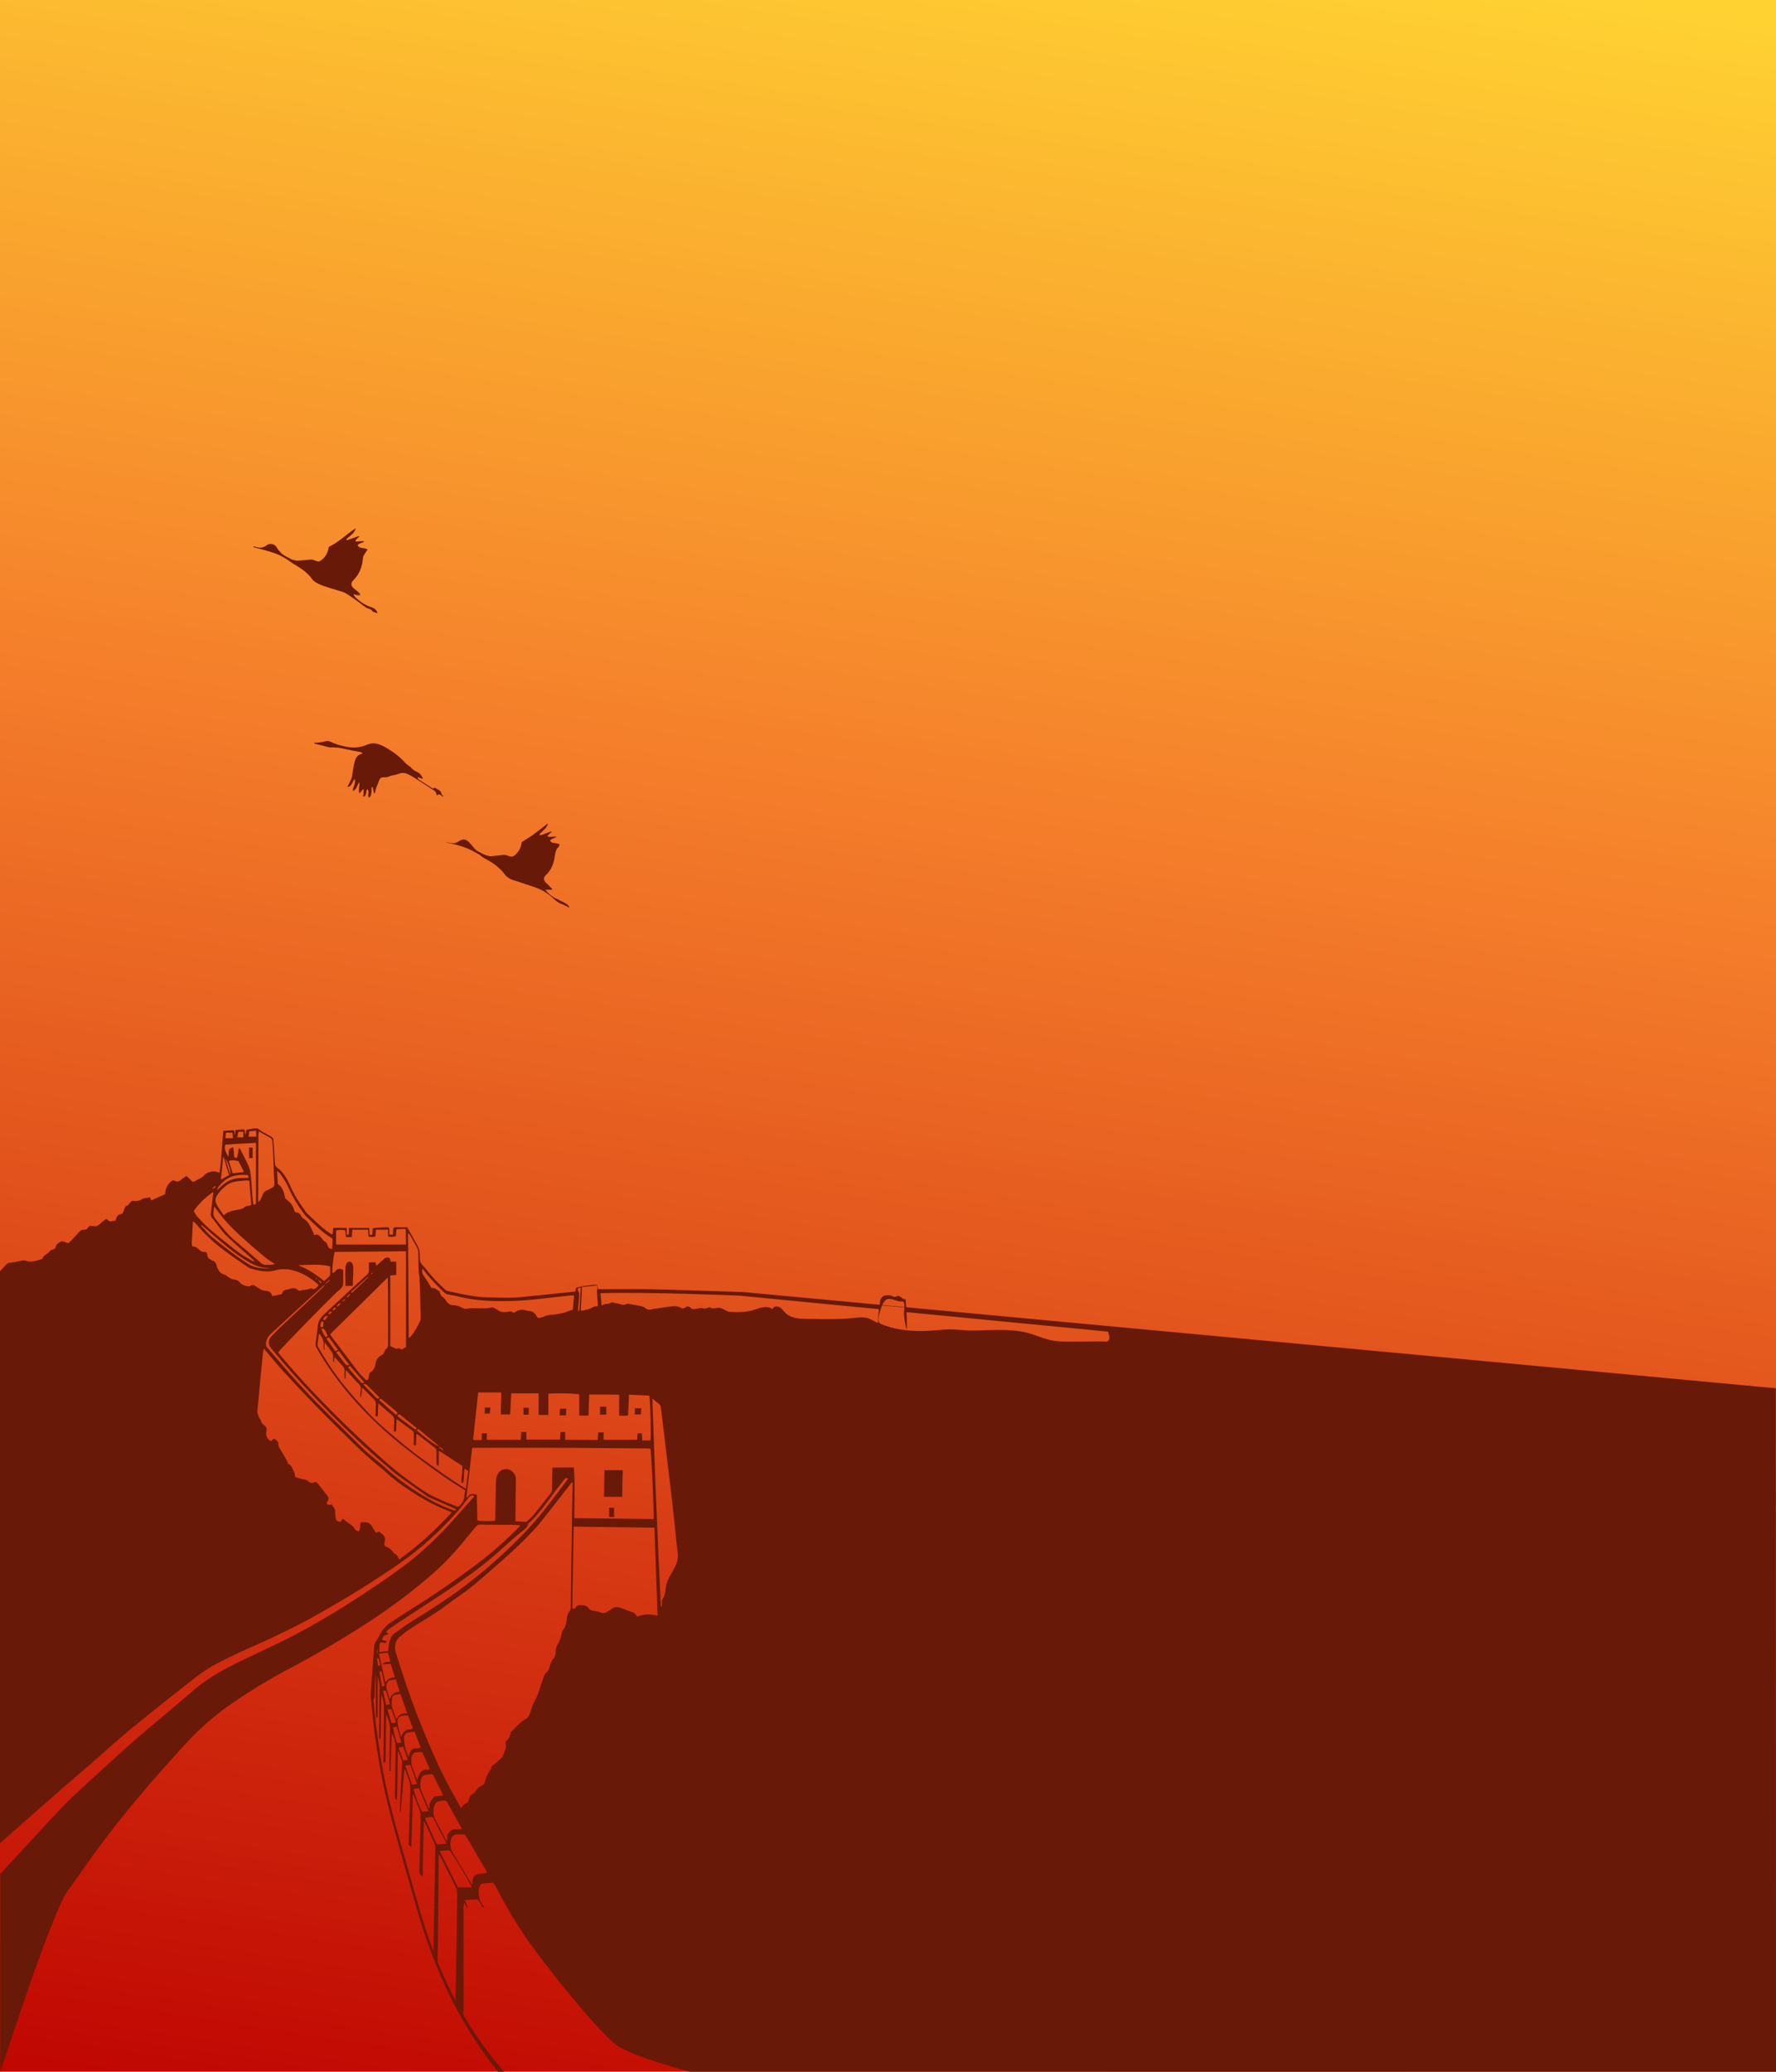
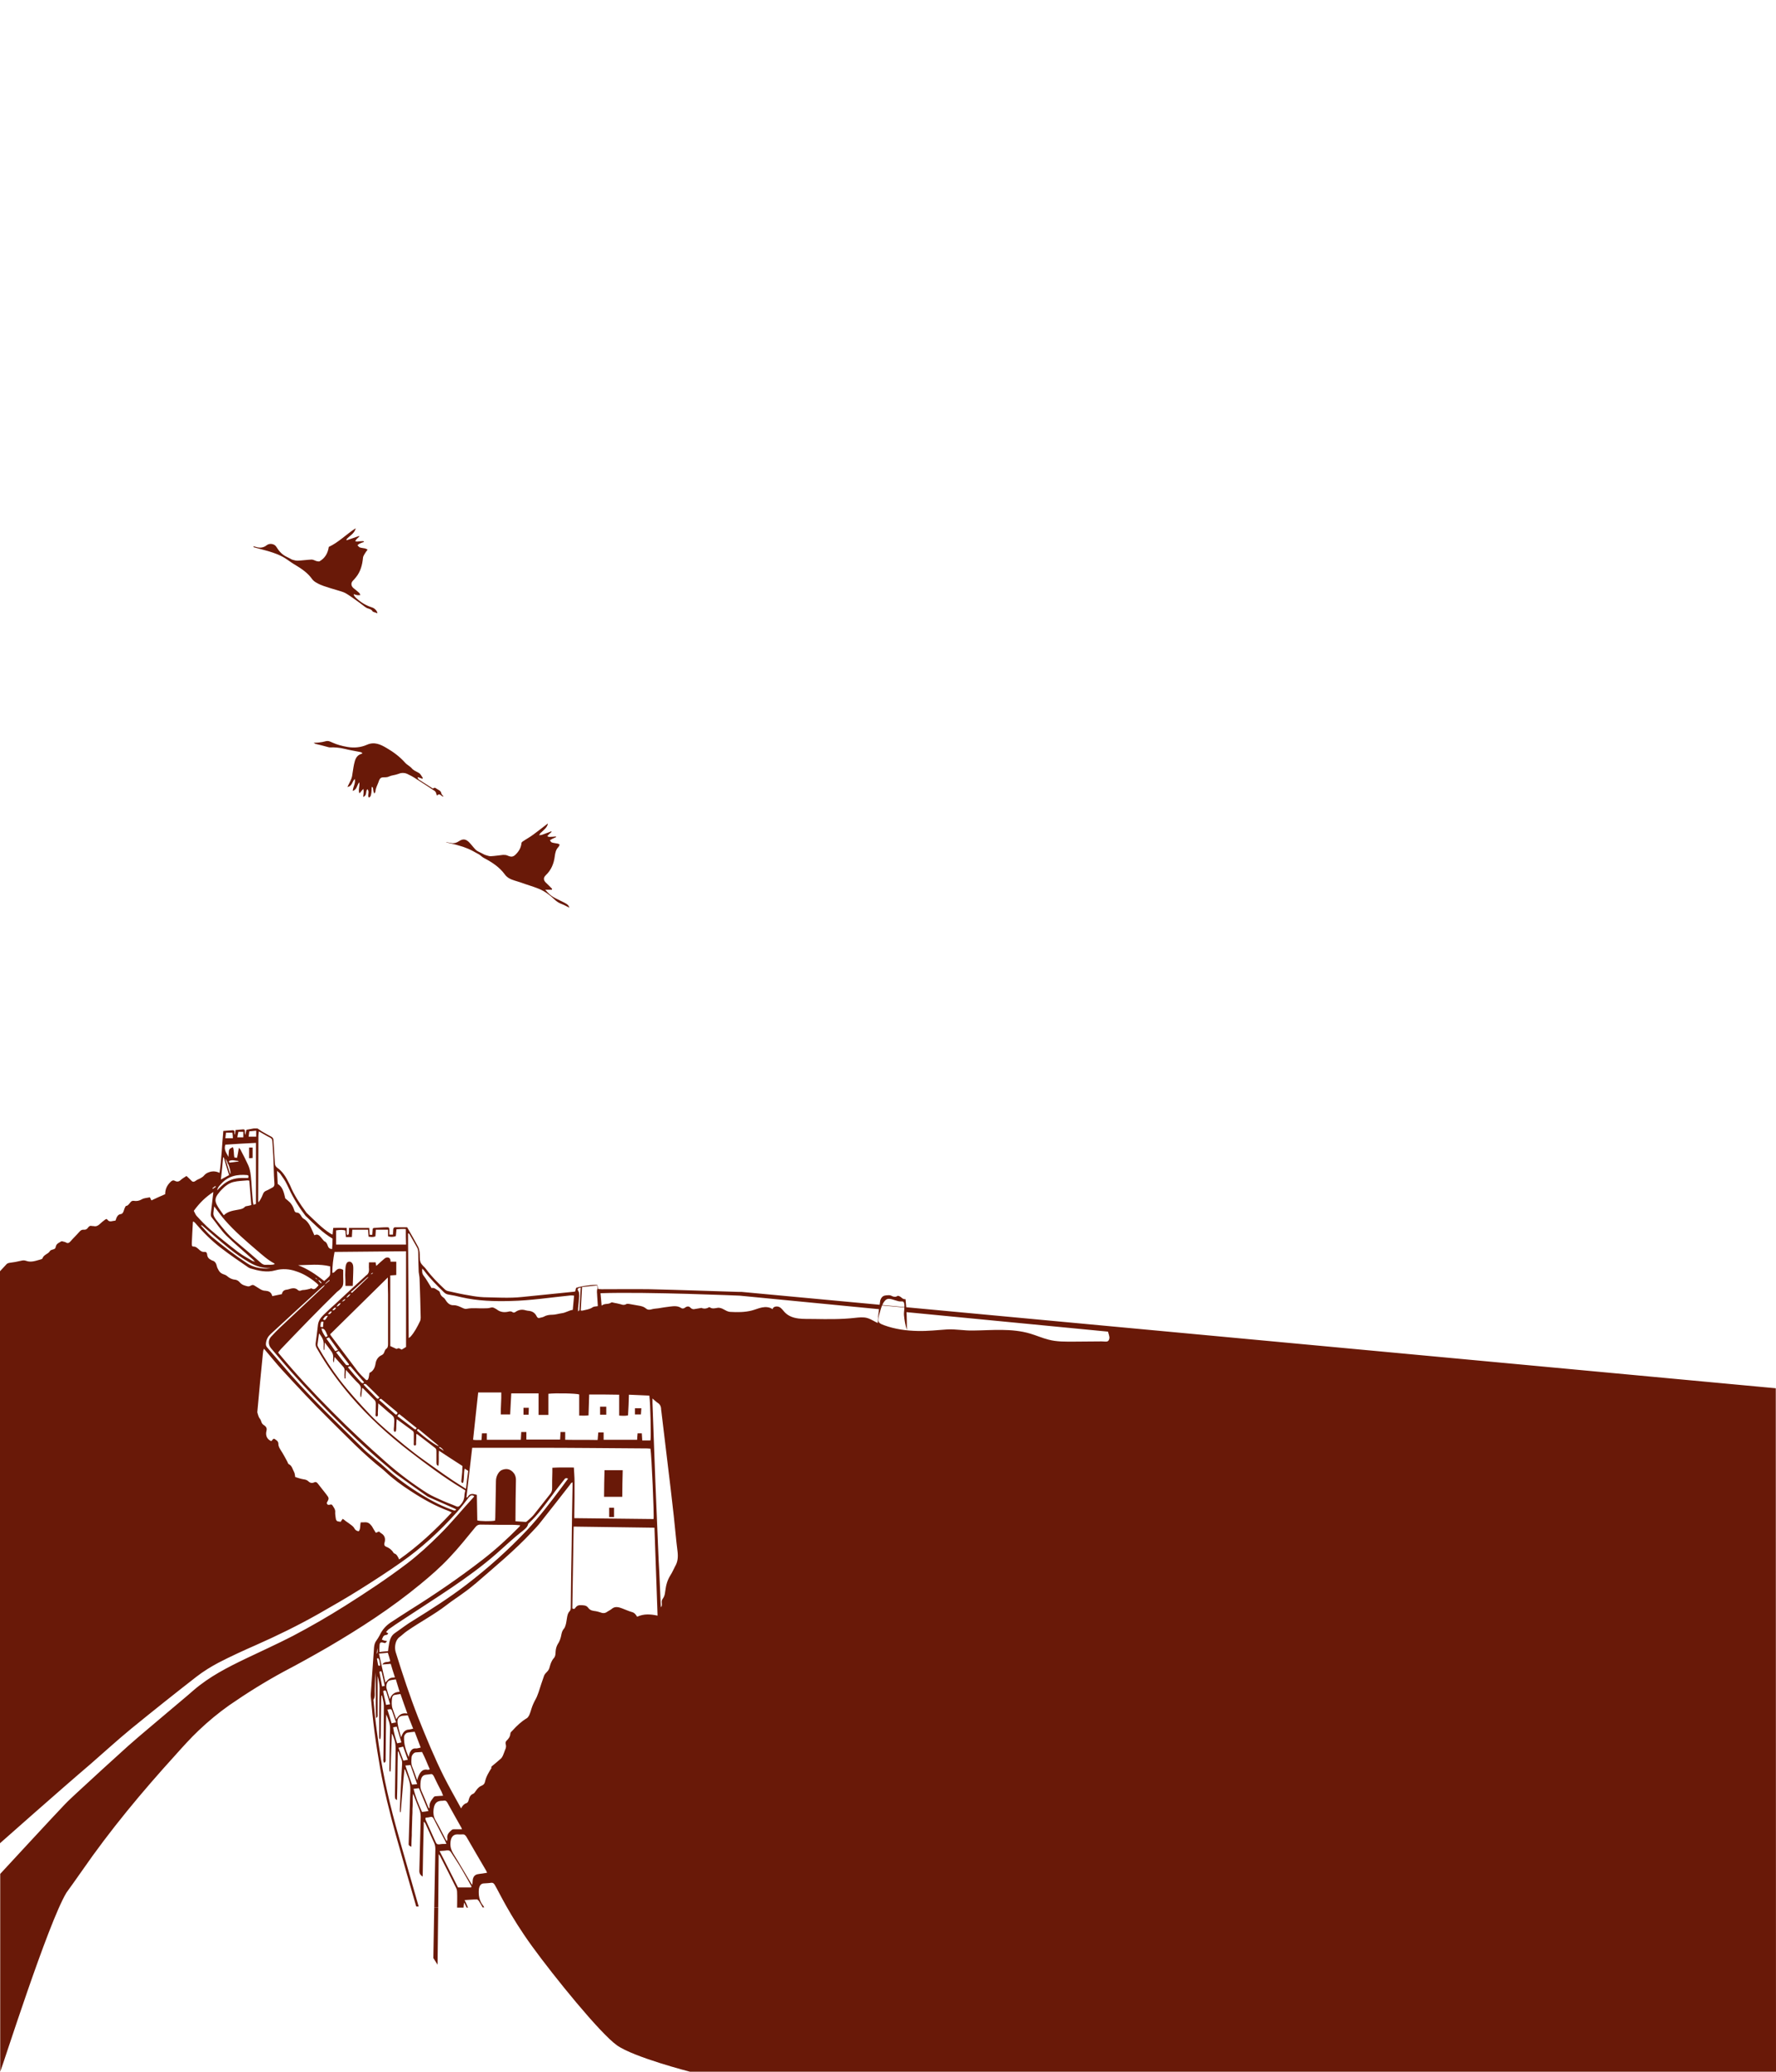
<svg xmlns="http://www.w3.org/2000/svg" version="1.1" id="Layer_1" x="0px" y="0px" viewBox="0 0 800 933" style="enable-background:new 0 0 800 933;" xml:space="preserve">
  <style type="text/css">
	.st0{fill:url(#SVGID_1_);}
	.st1{fill:#691908;}
</style>
  <linearGradient id="SVGID_1_" gradientUnits="userSpaceOnUse" x1="477.848" y1="1240.132" x2="315.867" y2="185.97" gradientTransform="matrix(1 0 0 -1 0 1200)">
    <stop offset="0" style="stop-color:#FFD232" />
    <stop offset="0.375" style="stop-color:#F57F2B" />
    <stop offset="1" style="stop-color:#BD0000" />
  </linearGradient>
-   <rect class="st0" width="800" height="933" />
  <g>
    <path class="st1" d="M280.3,674.1c-2.7,0-5.4,0-8.2,0c0-4.1,0.1-8,0.2-12c2.8,0,5.4,0,8.2,0C280.4,666.1,280.3,670,280.3,674.1z" />
    <path class="st1" d="M274.4,679c0.8,0,1.5,0,2.2,0c0,1.5,0,2.8,0,4.2c-0.8,0-1.4,0-2.2,0C274.4,681.7,274.4,680.4,274.4,679z" />
    <path class="st1" d="M155.5,574.2c0.1-1.3,0-2.6,0.2-3.9c0.1-0.7,0.4-1.6,0.9-1.9c1.2-0.7,2.4,0.3,2.5,1.9c0.1,1,0,2.1,0,3.1   c-0.1,1.9-0.1,3.7-0.2,5.7c-1.1,0-2.1,0-3.3,0C155.6,577.4,155.6,575.8,155.5,574.2z" />
    <path class="st1" d="M273.1,633.5c0,1.4,0,2.5,0,3.6c-1,0-1.9,0-2.8,0c0-1.3,0-2.4,0-3.6C271.4,633.5,272.3,633.5,273.1,633.5z" />
    <path class="st1" d="M286,634.2c1,0,1.9,0,2.9,0c-0.1,1-0.1,1.8-0.2,2.8c-0.9,0-1.7,0-2.7,0C286,636,286,635,286,634.2z" />
-     <path class="st1" d="M252.3,634.4c1,0,1.8,0,2.8,0c-0.1,1.1-0.1,2-0.2,3c-0.9,0-1.8,0-2.8,0C252.1,636.3,252.2,635.4,252.3,634.4z" />
    <path class="st1" d="M235.8,634c0.8,0,1.6,0,2.4,0c0,1.2-0.1,2.1-0.1,3.1c-0.8,0-1.5,0-2.3,0C235.8,636,235.8,635,235.8,634z" />
-     <path class="st1" d="M218.4,633.9c0.9,0,1.6,0,2.5,0c-0.1,1-0.2,1.8-0.3,2.7c-0.8,0-1.4,0-2.3,0   C218.4,635.6,218.4,634.8,218.4,633.9z" />
    <path class="st1" d="M112.2,516.8c0.5,0,1,0,1.6,0c0,1.6,0,3.1,0,4.7c-0.5,0-1,0.1-1.6,0.1C112.2,519.9,112.2,518.4,112.2,516.8z" />
-     <path class="st1" d="M0.1,933c1-2.2,21.4-66.6,29.8-80.6c2.3-3.2,4.6-6.4,6.9-9.7c13-18.8,27.3-35.9,42.2-52.3   c3.4-3.8,6.8-7.6,10.5-11.1c4.3-4.1,8.9-7.9,13.7-11.3c8.1-5.6,16.3-10.7,24.8-15.3c6.7-3.5,13.3-7.2,19.9-11   c14.3-8.4,28.3-17.4,41.5-28.3c4.5-3.7,9-7.6,13.1-12c4.1-4.3,7.8-9,11.6-13.6c0.6-0.8,1.3-1.2,2.2-1.2c4.9,0.1,9.8,0.1,14.7,0.1   c1,0,2.1,0.1,3.3,0.2c-0.2,0.4-0.2,0.5-0.3,0.6c-5.3,5.4-10.8,10.4-16.6,14.9c-10.6,8.2-21.6,15.7-32.8,22.7   c-3,1.9-5.9,3.8-8.8,5.7c-1.9,1.3-3.6,3.1-4.7,5.5c-0.5,0.9-1,1.8-1.6,2.6s-0.9,1.8-1,2.9c-0.5,7.1-1,14.2-1.5,21.3   c0,0.2,0,0.5,0,0.7c0.5,5.4,1,10.8,1.7,16.2s1.6,10.8,2.5,16.1c1.8,10.1,4.3,20.1,7,29.9c3,10.8,6.1,21.5,9.2,32.3   c0,0.1,0.1,0.2,0.1,0.3h1.1c-2.5-8.8-5.1-17.7-7.6-26.6c-3.8-13.2-7.3-26.5-9.5-40.3c-1.3-8.4-2.5-16.7-3.2-25.2c0-0.4-0.2-1,0-1.2   c0.7-1.1,0.5-2.4,0.5-3.6c0.1-2.8,0.1-5.7,0.2-8.5c0.3,3.4,0.3,6.8,0.3,10.2s-0.1,6.8,0.1,10.3c0.9-0.4,0.7-1.1,0.7-1.7   c0-3.3,0-6.5,0-9.8c0-2.5,0-4.9,0-7.4c0.5,1.8,0.9,3.6,0.9,5.6c-0.2,7.4-0.2,14.7-0.2,22.1c0,0.3,0.1,0.5,0.2,0.7   c0.1,0,0.2,0,0.3,0c0.1-0.6,0.2-1.2,0.2-1.8c0.1-5.5,0.1-10.9,0.2-16.4c0-0.5,0.1-0.9,0.1-1.4c0.1,0,0.2,0,0.3,0   c0.3,1.5,0.8,3.1,0.8,4.6c0,7.9-0.1,15.9-0.2,23.8c0,0.3-0.1,0.7,0,1c0,0.3,0.2,0.6,0.3,0.9c0.9-0.4,0.7-1.2,0.7-1.9   c0.1-6.1,0.1-12.2,0.2-18.3c0-0.5,0.1-1.1,0.1-1.6c0.9,2.2,1.8,4.2,1.7,6.7c-0.2,6-0.2,12.1-0.3,18.1c0,0.3,0.1,0.6,0.1,0.9   c0.2,0,0.3,0,0.4,0c0.2-1.9,0.1-3.8,0.2-5.7c0.1-1.9,0.1-3.8,0.2-5.7s0.1-3.8,0.2-5.7c0.5,0.7,0.7,1.5,1,2.3   c0.6,1.5,0.7,3.1,0.7,4.7c-0.1,6.9-0.2,13.8-0.3,20.7c0,0.5,0,1,0.1,1.5c0,0.2,0.3,0.4,0.8,0.8c0.3-7.5,0.2-14.7,0.4-21.8   c0.1-0.1,0.2-0.1,0.3-0.1c0.3,0.9,0.7,1.9,1.1,2.9c0.5,1,0.6,2,0.5,3.1c-0.4,6.7-0.7,13.4-1,20.1c0,0.4,0.1,0.8,0.1,1.2   c0.1,0,0.2,0,0.3,0c0.6-6.5,1-13,1.7-19.4c0.2,0.2,0.3,0.4,0.4,0.6c2.4,6.1,2.4,6.2,2.1,12.9c-0.2,6.5-0.4,13-0.6,19.5   c-0.1,1.4,0,1.4,1.2,2c0-1.1,0.1-2.3,0.1-3.4c0.1-1.1,0.1-2.3,0.1-3.4c0-1.1,0.1-2.3,0.1-3.4c0-1.1,0.1-2.3,0.1-3.4   c0.1-1.1,0.1-2.3,0.1-3.4c0.1-1.1,0.1-2.3,0.1-3.4s-0.1-2.2,0.2-3.5c1,2.5,1.8,4.7,2.7,6.8c0.5,1.2,0.7,2.4,0.7,3.8   c-0.2,7.9-0.4,15.9-0.6,23.8c-0.1,1.3,0.3,2.2,1.5,2.9c0.1-8.4,0.3-16.5,0.5-24.7c0.4,0.3,0.6,0.6,0.8,1c1.3,2.9,2.6,5.8,3.9,8.6   c0.4,0.9,0.5,1.8,0.5,2.8c-0.2,8.7-0.3,17.5-0.5,26.2h1.8c0.1-7.9,0.1-15.8,0.2-24c0.4,0.5,0.5,0.6,0.6,0.8   c2.5,4.8,4.9,9.7,7.3,14.5c0.3,0.6,0.4,1.3,0.4,2c0.1,2.3,0,4.5,0,6.8h2.9c0-0.7,0.1-1.5,0.3-2.3c0.4,0.8,0.8,1.6,1.1,2.3h0.6   c-0.4-1.1-0.9-2.2-1.5-3.4c2-0.1,3.7-0.3,5.5-0.3c0.3,0,0.7,0.4,0.9,0.7c0.6,0.9,1.2,1.9,1.7,2.9h0.7c-0.2-0.4-0.4-0.8-0.7-1.1   c-1.5-2-1.9-4.4-1.7-7c0.2-1.5,0.8-2.6,2.1-2.7c1.2-0.1,2.3-0.1,3.5-0.3c0.7-0.1,1.2,0.3,1.6,1c2,3.4,6.7,13.7,16.7,27.5   s30.7,39.3,38.3,44.7s32.9,11.9,32.9,11.9l489.2,0l-0.1-307.8L334,581.8c0,0-0.9,0-1.4,0c-13.3-0.4-26.6-0.9-39.9-1.2   c-7.2-0.1-14.5,0-21.7,0c-0.6,0-1.1-0.1-1.6-0.1c-0.1-0.7-0.2-1.3-0.3-1.8c-1.8-0.3-8,0.6-9.6,1.3c-0.1,0.5-0.3,1.1-0.4,1.6   c-0.5,0.1-0.9,0.2-1.3,0.2c-7.5,0.8-15.1,1.5-22.7,2.3c-5.7,0.6-11.5,0.2-17.2,0.1c-2.1-0.1-4.3-0.4-6.4-0.8   c-3.2-0.5-6.3-1.2-9.4-1.9c-0.7-0.1-1.3-0.4-1.8-0.9c-3-2.8-5.9-5.7-8.4-9.1c-0.8-1.1-2-1.8-2.5-3.1c-0.5-1.4-0.2-3.1-0.4-4.6   c-0.1-0.7-0.3-1.6-0.6-2.2c-1.6-3-3.3-5.9-5-8.9c-1.8,0-3.5,0-5.3,0c-0.8,0-1,0.5-1,1.3c0,0.6-0.1,1.3-0.1,2c-0.6,0-1,0-1.6,0   c0-0.7,0-1.4,0-2c-0.1-1.2-0.2-1.3-1.1-1.3c-2,0-3.9,0.2-5.9,0.3c-0.1,0-0.3,0.2-0.5,0.3c-0.1,0.9-0.1,1.8-0.2,2.8   c-0.4,0-0.8,0-1.2,0c-0.1-1.1-0.1-2.1-0.2-3.1c-3.1,0-6,0-9.1,0c0,0.9,0,1.8-0.1,2.6c-0.1,0.3-0.3,0.5-0.5,0.7   c-0.1-0.2-0.4-0.4-0.4-0.7c0-0.8,0-1.6,0-2.6c-2.1-0.1-4.1-0.1-6.1,0c-0.1,1.1-0.2,2-0.3,3c-0.4-0.2-0.7-0.3-1-0.5   c-3.8-2.4-7.1-5.9-10.5-9.1c-0.2-0.1-0.3-0.4-0.5-0.6c-2.7-3.7-5.3-7.5-7.1-11.9c-0.2-0.4-0.4-0.8-0.6-1.2   c-1.3-2.7-2.9-5.2-5.2-6.8c-0.7-0.5-1.1-1.2-1.1-2.2c-0.2-3.4-0.4-6.7-0.6-10c0-0.9-0.3-1.4-1-1.8c-1.4-0.7-2.9-1.6-4.3-2.4   c-0.6-0.4-1.3-0.9-1.9-1.3c-0.6,0-1.1,0-1.7,0c-1.1,0.2-2.2,0.4-3.3,0.6c-0.2,0.8-0.3,1.6-0.5,2.3c-0.2-0.5-0.2-1-0.2-1.5   c0.1-0.7-0.2-1-0.7-1c-1.2,0.1-2.4,0.2-3.5,0.3c-0.1,0.9-0.2,1.5-0.3,2.1c-0.3-0.4-0.2-0.7-0.2-1c0.1-0.7-0.2-1-0.7-1   c-1.4,0.1-2.8,0.2-4.3,0.3c-0.6,6.3-0.8,12.6-1.7,18.9c-1.7-0.8-3.3-0.9-5-0.2c-0.8,0.3-1.4,0.7-2,1.4c-0.4,0.5-0.9,0.8-1.4,1.1   c-0.8,0.5-1.7,0.7-2.4,1.3c-0.7,0.5-1.3,0.6-1.9-0.1c-0.7-0.7-1.4-1.4-2.2-2.1c-0.9,0.6-1.8,1.1-2.6,1.8c-0.8,0.8-1.7,0.9-2.6,0.4   c-0.7-0.4-1.2-0.2-1.8,0.3c-1.5,1.4-2.6,3.1-2.6,5.7c-2.1,0.9-4.1,1.8-6.2,2.8c-0.2-0.5-0.5-0.9-0.7-1.4c-1.3,0.3-2.6,0.3-3.6,0.9   c-1.2,0.7-2.3,0.9-3.6,0.7c-0.6-0.1-1.1,0.1-1.5,0.6c-0.6,0.7-1.1,1.6-2,1.7c-0.2,0-0.4,0.4-0.5,0.7c-0.3,0.5-0.4,1.1-0.6,1.6   c-0.3,0.8-0.6,1.3-1.4,1.4c-0.9,0.1-1.5,0.8-1.9,1.8c-0.1,0.4-0.2,0.7-0.4,1.1c-0.5,0.1-0.9,0.1-1.3,0.2c-0.8,0.2-1.6,0.3-2.3-0.6   c-0.3-0.5-0.7-0.3-1.1,0c-0.8,0.6-1.6,1.2-2.3,1.9c-0.8,0.8-1.7,1.2-2.7,1c-0.3-0.1-0.7,0-1-0.1c-0.6-0.2-1.2,0.1-1.6,0.7   c-0.5,0.8-1.2,1.1-2,1s-1.4,0.3-2,1c-1.3,1.5-2.7,2.8-4,4.3c-0.7,0.8-1.3,0.9-2.1,0.4c-0.1-0.1-0.3-0.2-0.5-0.2   c-0.6-0.1-1.2-0.5-1.6-0.2c-0.9,0.6-2.1,0.9-2.4,2.4c-0.1,0.7-0.4,0.9-0.9,1.1c-0.6,0.2-1.4,0.3-1.7,0.8c-0.9,1.5-2.8,1.5-3.4,3.4   c-0.1,0.1-0.3,0.2-0.5,0.3c-2.3,0.6-4.5,1.6-6.9,0.7c-0.8-0.3-1.5-0.2-2.3,0c-1.7,0.4-3.3,0.7-5,0.9c-0.7,0.1-1.3,0.3-1.8,1   c-0.7,0.8-2.6,2.8-2.6,2.8v257.6c0,0,27.3-24.2,40.7-35.6c6.1-5.3,12.1-10.8,18.3-15.9c9.8-8,19.6-15.8,29.5-23.5   c3.1-2.4,6.5-4.5,9.9-6.3c5.6-2.9,11.3-5.5,17-8c9.5-4.2,18.9-8.8,28.1-14c6.3-3.6,12.6-7.2,18.8-11.1s12.4-7.9,18.5-12.2   c9-6.3,17.3-13.9,25-22.5c1.9-2.1,3.6-4.4,5.4-6.7c0.8-0.9,1.4-1.2,2.4-0.5c-0.1,0.2-0.2,0.4-0.3,0.5c-5.2,5.6-10,11.6-15.4,16.9   c-4.6,4.6-9.4,9-14.5,12.9c-9.1,6.9-18.5,13.1-28,19.1c-7.8,4.9-15.6,9.4-23.6,13.6c-7,3.6-14.1,6.8-21.2,10.2   c-8.1,3.9-16.2,8-23.4,14.2c-3.5,3.1-7.1,6-10.6,9c-6.3,5.4-12.7,10.6-18.9,16.1c-7.8,7-15.5,14.1-23.2,21.2   c-1.8,1.7-3.7,3.4-5.4,5.2c-3.7,3.8-29,31.2-29,31.2L0.1,933z M207.8,667c0,0.5,0.1,0.9,0.8,0.8c0.6-2,0.2-4.2,0.7-6.4   c0.6,0.4,1.1,0.7,1.6,1c-0.4,2.7-0.7,5.3-1,8.1c-0.7-0.4-1.1-0.7-1.6-1c-5.8-3.6-11.4-7.7-17-11.7c-6.1-4.3-11.9-9.2-17.6-14.1   c-2.4-2.1-4.8-4.3-7.1-6.7c-4.7-5-9.3-10-13.6-15.6c-3.5-4.6-6.7-9.5-9.6-14.6c-0.2-0.3-0.4-0.8-0.4-1.2c0.2-1.7,0.5-3.4,0.7-5.1   c0.6,0.6,0.9,1.2,1.3,1.8c0.6,1,0.9,2.2,0.8,3.5c-0.1,0.7,0,1.4,0,2.1c0.1,0,0.2,0,0.3,0c0-1,0.1-2,0.2-3.3c1.1,1.4,2,2.7,2.9,3.9   c0.7,0.9,1,1.9,0.9,3.1c-0.1,0.6-0.2,1.3,0.3,2.1c0.1-1.2,0.2-2,0.3-2.6c1.3,1.4,2.5,2.9,3.8,4.3c0.6,0.6,0.8,1.3,0.7,2.3   s-0.1,2.1,0,3.1c0.2,0,0.3,0,0.4,0c0-1.2,0.1-2.4,0.2-3.9c0.9,1,1.6,1.8,2.2,2.5c0.7,0.8,1.4,1.5,2.1,2.3c0.8,0.9,1.9,1.6,2.3,2.7   c0.4,1-0.1,2.4-0.1,3.7c0,0.3,0.1,0.7,0.1,1c0.1,0,0.2,0,0.3,0c0.2-1.3,0.3-2.7,0.4-4c0.2,0.1,0.3,0,0.4,0.1   c1.8,1.9,3.6,3.6,5.4,5.5c0.2,0.3,0.4,1,0.4,1.5c0,1.3-0.1,2.7-0.1,4.1c0,0.5-0.3,1.6,0.5,1.6c0.7,0,0.5-1.1,0.5-1.7   c0.1-1.3,0.1-2.6,0.2-4.2c1.7,1.5,3.2,2.8,4.7,4.1c0.8,0.7,1.9,1.3,2.3,2.3c0.4,1.1,0.1,2.6,0.1,3.9c-0.1,0.6-0.1,1.3-0.1,1.9   c0,0.3,0.3,0.5,0.5,0.7c0.2-0.2,0.5-0.4,0.5-0.7c0.1-0.6,0.1-1.3,0.1-1.9c0-1,0.1-2,0.2-3.2c2.6,1.9,4.9,3.6,7.2,5.3   c0.5,0.4,0.5,0.9,0.5,1.5c0,1.3,0,2.5,0,3.8c0,0.5-0.2,1.3,0.5,1.3c0.7-0.1,0.5-0.9,0.5-1.4c0.1-1.3,0.1-2.5,0.1-3.8   c0.4,0.1,0.5,0.1,0.6,0.2c2.6,2,5.2,4,7.8,6c0.6,0.4,0.7,1,0.7,1.7c0,1.7,0,3.3,0,5c0.1,0.6-0.1,1.2,0.9,1.4c0.3-2.2,0-4.4,0.2-6.8   c3.7,2.4,7.1,4.7,10.6,6.9c0,1.1-0.1,1.9-0.1,2.8C208.1,664.1,208,665.3,207.8,667z M197.8,652c0.1-0.1,0.1-0.3,0.2-0.4   c0.8,0.4,1.4,0.9,1.9,1.8C199.3,652.9,198.6,652.5,197.8,652z M174.8,583c0,7.4,0,14.8,0,22.2c0,1-0.1,1.8-0.9,2.3   c-0.4,0.3-0.6,0.9-0.8,1.4c-0.2,0.7-0.6,1.1-1.2,1.4c-1.4,0.6-2.4,1.9-2.7,3.6c-0.3,2.1-1.1,3.6-2.8,4.4c-0.1,0.8-0.2,1.6-0.4,2.4   c-0.3,0.9-0.8,1.1-1.4,0.5c-1.2-1.2-2.4-2.3-3.5-3.7c-3.9-5.1-7.7-10.3-11.6-15.4c-0.3-0.3-0.5-0.7-0.8-1.2   c8.6-8.5,17.2-16.9,26-25.6C174.7,578.1,174.7,580.5,174.8,583z M167.1,573.9c0.2-0.5,0.5-0.7,1-0.6   C167.8,573.5,167.5,573.8,167.1,573.9z M165.6,575.5c-2.2,2.2-4.5,4.3-6.8,6.5c-0.1,0.2-0.3,0.2-0.4,0.2c-0.1-0.1-0.2-0.3-0.3-0.4   c0.2-0.2,0.5-0.4,0.8-0.6c2.1-1.9,4.2-3.8,6.3-5.7c0.2-0.2,0.5-0.3,0.7-0.4C165.9,575.3,165.8,575.5,165.6,575.5z M156,584.4   c0.5-0.7,1-1.5,1.9-1.6C157.4,583.5,156.9,584.2,156,584.4z M154,586.1c0.6-0.5,0.9-0.8,1.3-1.1c0.1,0.1,0.1,0.2,0.2,0.3   C155.1,585.6,154.9,586.1,154,586.1z M151.6,588.4c0.6-1,1.1-1.5,1.9-1.6C153.1,587.5,152.7,588.2,151.6,588.4z M149.7,590   c0.6-0.7,0.9-1.3,1.7-1C151,589.5,150.6,590.3,149.7,590z M145.5,594.2c0.5-0.8,1-1.8,2.2-1.6C146.4,594.7,146.4,594.7,145.5,594.2   z M145.7,595.3c-0.1,0.8-0.1,1.5-0.2,2.4c-0.4-0.1-0.8-0.1-1.2-0.2C144.5,595.1,144.6,595,145.7,595.3z M147.6,601.7   c-0.3,0.2-0.5,0.3-0.9,0.5c-1.2-1.7-1.7-2.8-1.9-3.9C146,598.3,146.5,598.8,147.6,601.7z M148.2,602.3c1.4,1.9,2.7,3.7,4.1,5.7   c-0.6,0.2-0.9,0.3-1.3,0.5c-1.3-1.9-2.6-3.8-4-5.7C147.4,602.6,147.8,602.4,148.2,602.3z M162.7,622.6c-1-1.1-2-2.2-3-3.3   c-1-1.2-2-2.4-3-3.6c1-0.5,1-0.6,1.4-0.1c2,2.3,3.9,4.6,5.9,6.9C163.5,623.1,163.2,623,162.7,622.6z M163.8,623.3   c0.4,0,0.9-0.1,1.1,0.1c2,1.9,4,3.9,6,5.9c-0.6,1-1,0.6-1.4,0.2c-1.5-1.6-3-3.1-4.5-4.6c-0.4-0.4-0.8-0.9-1.2-1.3   C163.9,623.5,163.9,623.3,163.8,623.3z M155.8,614.6c-1.5-1.8-2.9-3.7-4.4-5.6c0.5-0.2,0.8-0.4,1.2-0.6c1.6,2.1,3.1,4,4.6,6   c0,0.1-0.1,0.3-0.1,0.4C156.7,614.8,156.1,614.9,155.8,614.6z M147.7,591.7c0.6-0.4,0.9-1.4,1.8-1   C148.6,591.9,148.6,591.9,147.7,591.7z M178.7,635.8c0.2,0.2,0.3,0.4,0.4,0.6c-0.4,0.8-0.8,0.8-1.3,0.3c-1.2-1.1-2.4-2.1-3.6-3.2   c-1.1-1-2.2-2-3.4-3c0.5-0.8,0.9-0.6,1.3-0.2C174.3,632.2,176.6,634,178.7,635.8z M204.7,680.3c-5.1-1.7-10-4.2-14.7-7.1   c-6-3.7-11.7-7.8-17-12.7c-1.7-1.6-3.5-2.9-5.2-4.4c-1.3-1.1-2.7-2.2-3.9-3.4c-11-10.9-22.2-21.5-32.6-33.2   c-3.6-4.1-7.2-8.4-10.8-12.5c-0.6-0.6-0.8-1.2-0.7-2.1c0.2-1.8,1-3.1,2.1-4.1c7.7-7.1,15.4-14.2,23.1-21.2c0.4-0.4,0.9-0.7,1.4-1   c-0.3,0.4-0.6,0.9-1,1.2c-6.5,6.1-12.9,12.1-19.3,18.1c-1.4,1.3-2.7,2.7-4,4.1c-1.4,1.5-1.3,3.7,0,5.2c0.9,1.1,1.9,2.2,2.8,3.3   c7.7,9.2,15.8,17.9,24.1,26.3c7.9,8,16,15.7,24.4,22.8c1.8,1.4,3.4,3.1,5.2,4.4c4.4,3.2,8.8,6.3,13.2,9.4c0.5,0.4,1,0.7,1.5,0.9   c3.6,1.6,7.3,3.2,10.9,4.8c0.4,0.2,0.8,0.4,1.2,0.6c0,0.2,0,0.3,0,0.4C205,680.1,204.7,680.2,204.7,680.3z M146,576.9   c-3.7-3-7.5-5.5-11.7-7.1c4.8-0.1,9.6-0.7,14.4,0.5c0,1.2,0.1,2.4,0,3.5c0,0.3-0.2,0.8-0.4,1C147.6,575.6,146.8,576.2,146,576.9z    M148.3,576.4c0.1,0.1,0.1,0.2,0.2,0.3c-0.7,0.6-1.4,1.1-2.1,1.7C146.9,577.4,147.7,577.1,148.3,576.4z M142.2,575.4   c0.3,0.3,0.6,0.6,0.9,0.9c-0.3-0.2-0.7-0.4-1-0.6C142.2,575.7,142.2,575.6,142.2,575.4z M144.8,577.6c0,0.2-0.1,0.3-0.2,0.4   c-0.5-0.5-0.9-1-1.3-1.5C144,576.6,144.4,577.1,144.8,577.6z M115.9,636c0.8-8.8,1.6-17.5,2.5-26.2c0.1-0.8,0.1-1.6,0.5-2.4   c0.5,0.5,0.8,1,1.2,1.4c2.4,2.8,4.7,5.7,7.2,8.4c6.8,7.4,13.6,14.7,20.7,21.7c8,7.9,15.8,16.1,24.5,22.9c0.3,0.3,0.7,0.6,1,0.9   c3.6,3.4,7.5,6.2,11.5,8.8c5.5,3.6,11.2,6.8,17.2,9c0.3,0.2,0.7,0.3,1.3,0.6c-7.5,8.1-15.2,15.2-23.7,21.2   c-0.6-1.3-1.1-2.4-2.2-2.7c-0.1,0-0.3-0.2-0.4-0.4c-0.8-1.3-1.9-2.1-3.2-2.6c-0.7-0.3-1.1-0.8-0.8-1.8c0.6-2,0-3.4-1.5-4.3   c-0.3-0.2-0.7-0.5-1-0.8c-0.5,0.2-0.8,0.4-1.4,0.6c-0.5-0.7-0.9-1.5-1.4-2.3c-0.3-0.6-0.7-1.1-1.2-1.6c-1.3-1.3-2.8-0.7-4.2-0.8   c-0.4,1.4,0,2.9-0.9,4c-0.9-0.1-1.6-0.5-2.1-1.5c-0.2-0.4-0.6-0.7-0.9-1c-1-0.8-1.9-1.4-2.9-2.1c-0.4-0.3-0.8-0.7-1.3-1   c-0.4,0.5-0.7,0.9-1,1.4c-0.3-0.1-0.5-0.2-0.8-0.2c-0.9,0-1.3-0.6-1.4-1.7c-0.1-0.9-0.3-1.8-0.2-2.7c0-1.3-0.7-1.9-1.2-2.8   c-0.4-0.7-1-0.4-1.5-0.3c-0.7,0.1-1-0.2-1.1-0.9c1.1-2,1.1-2.1-0.2-3.8c-1.2-1.6-2.5-3.1-3.7-4.7c-0.5-0.7-1-1.1-1.8-0.7   c-0.9,0.4-1.8,0.3-2.6-0.5c-0.6-0.6-1.4-0.8-2.2-0.9c-1.3-0.2-2.6-0.7-3.7-1c-0.2-0.9-0.2-1.7-0.5-2.2c-0.7-1.3-1-3-2.4-3.6   c-0.3-0.1-0.5-0.8-0.7-1.2c-0.9-1.6-1.8-3.4-2.8-4.9c-0.6-1-1.2-1.8-1.2-3c0-1.3-0.9-1.7-1.6-2.2c-0.6-0.5-1,0.3-1.4,0.7   c0,0.1-0.1,0.1-0.2,0.2c-1.8-0.7-2.7-2.4-2.2-4.5c0.3-0.9,0.1-1.6-0.4-2.1c-0.4-0.5-1.1-0.7-1.5-1.3c-0.4-0.5-0.5-1.5-0.9-2   C116.5,638.3,116.3,637.4,115.9,636z M96.1,536.8c-0.4,3.3-0.7,6.4-1.1,9.5c-0.1,0.8-0.1,1.4,0.4,2c2.2,2.7,4.1,5.7,6.5,8.1   c3.9,3.8,8,7.2,12,10.8c0.2,0.3,0.5,0.5,1,1c-0.6-0.2-0.9-0.2-1.1-0.3c-2.2-1.3-4.5-2.5-6.6-4.1c-4.2-3.2-8.3-6.5-12.4-10   c-2.2-1.9-4.3-4.1-6.3-6.3c-0.5-0.6-0.8-1.5-1.2-2.2C89.9,541.7,92.7,539,96.1,536.8z M90.8,551.7c0.1,0.1,0.3,0.2,0.4,0.3   c4,3.5,8,7,12.1,10.3c2.9,2.3,5.9,4.4,9,6.2c3,1.8,6.2,2.7,9.6,2.6c-0.7,0.1-1.4,0.2-2,0.2c-3-0.1-5.9-0.6-8.6-2.4   c-5.5-3.6-10.8-7.7-16-12c-1.7-1.4-3.1-3.2-4.7-4.9C90.7,551.9,90.7,551.8,90.8,551.7z M97.3,534.4c-0.5,0.3-0.9,0.7-1.4,1   c-0.1-0.1-0.1-0.2-0.2-0.3c0.4-0.3,0.9-0.7,1.3-1C97,534.3,97.1,534.4,97.3,534.4z M98.6,537.2c0.3-0.4,0.7-0.9,1.1-1.3   c1.6-1.7,3.4-3.1,5.5-3.6c2-0.5,4-0.5,6-0.7c0.3-0.1,0.7,0.1,1.1,0.1c0.3,3.6,0.6,7.2,0.9,11c-0.7,0.2-1.2,0.3-1.7,0.4   c-0.4,0.1-1,0.1-1.2,0.4c-0.8,0.9-1.7,1-2.6,1.2c-2.4,0.5-4.8,0.6-6.9,2.6c-1-1.5-2.1-2.8-2.9-4.3   C96.6,540.8,96.8,539.3,98.6,537.2z M99.3,533.5c3.4-4,7.6-4.7,12.1-4.3c0.6,0.1,0.6,0.5,0.4,1.3c-1,0-1.9,0-2.9,0   c-3.3,0-6.4,1-9.1,3.6c-0.7,0.6-1.3,1.3-2,2C98,535,98.6,534.2,99.3,533.5z M103.1,522.9c1.5-0.8,2.8-0.1,4.1-0.1   c0.1,0,0.2,0.2,0.3,0.3c0.8,1.5,1.6,3,2.4,4.7c-1.8,0.2-3.4,0.4-5.1,0.6C104.2,526.5,103.7,524.7,103.1,522.9z M103.8,528.6   c0,0-0.2,0-0.2-0.1c-0.7-2.2-1.4-4.5-2.1-6.7C102.7,523.3,104,527.1,103.8,528.6z M103.2,529.2c-1.3,0.7-2.4,1.3-3.7,2   c0.4-3.5,0.7-6.7,1-9.9c0.1-0.1,0.2-0.1,0.3-0.1C101.5,523.8,102.3,526.4,103.2,529.2z M104.9,512.6c-1.1,0-2.2,0-3.4,0   c0.1-0.9,0.2-1.6,0.3-2.5c1,0,1.9,0,2.9,0C104.8,510.9,104.9,511.7,104.9,512.6z M109.6,512.2c-1,0-1.9,0-2.7,0   c0.1-0.7,0.3-1.6,0.5-2.5c0.7,0,1.4,0,2.2,0C109.6,510.5,109.6,511.3,109.6,512.2z M115.3,514.7c0,9.4,0,18.4,0,27.5   c-0.4,0.1-0.7,0.2-1.1,0.4c-0.1-0.6-0.3-1.1-0.3-1.6c-0.3-3-0.5-6.1-0.7-9.1c-0.2-2.5-0.4-5.1-1.5-7.4c-1-2.2-2.1-4.3-3.2-6.4   c-0.1-0.4-0.4-0.6-0.9-1.2c-0.3,1.7-0.5,3.1-0.8,4.5c-0.4,0-0.8-0.1-1.2-0.1c-0.4-1.6-0.1-3.3-0.7-4.7c-1.8,0.9-1.8,0.9-1.9,3   c0,0.4-0.1,0.9-0.1,1.4c-0.8-1.7-2.2-3.1-1.4-5.5C106,515.2,110.6,514.9,115.3,514.7z M115.4,511.9c-1.2,0-2.2,0-3.4,0   c0.1-0.8,0.2-1.6,0.3-2.4c1.1-0.1,2-0.2,3.1-0.3C115.4,510.1,115.4,510.9,115.4,511.9z M123.6,533c0.1,0.8-0.2,1.4-0.7,1.7   c-1,0.5-1.9,1.1-2.9,1.5c-0.8,0.3-1.3,0.8-1.6,1.7c-0.5,1.3-1.1,2.5-2,3.6c-0.1-0.5-0.1-0.7-0.1-0.9c0-9.7,0.1-19.4,0.1-29.1   c0-0.6,0.1-1.2,0.2-2c1.8,1,3.4,2,5,2.8c0.8,0.4,1.1,0.9,1.1,1.9c0.1,2.2,0.3,4.3,0.4,6.4c0.1,3,0.2,5.9,0.3,8.9   C123.5,530.7,123.5,531.9,123.6,533z M123.7,569.3c-1.3,0.5-2.6,0.2-3.9,0.3c-0.8,0.1-1.5-0.2-2.2-0.8c-3.9-3.4-7.8-6.8-11.8-10.1   c-3.1-2.6-5.7-5.9-8.3-9.2c-0.4-0.5-0.8-1.1-1.1-1.7c-0.2-0.4-0.3-0.9-0.3-1.3c0.1-1.1,0.2-2.1,0.4-3.2c1.7,2.2,3.2,4.4,4.9,6.3   c4.4,5,9.3,9.2,14.2,13.4c2.6,2.2,5.1,4.5,8,6C123.6,569,123.6,569.1,123.7,569.3z M133.3,572.5c3.2,1,6.2,2.8,9,5.1   c0.4,0.3,0.8,0.7,1.2,1.2c-1,1.1-1.8,2.4-3.2,1.4c-0.2-0.1-0.5,0.2-0.7,0.2c-0.7,0.2-1.5,0.4-2.3,0.5c-0.5,0.1-1,0-1.5,0.2   c-0.6,0.3-1.2,0.3-1.7-0.2c-0.7-0.7-1.6-0.8-2.4-0.7c-0.9,0.1-1.7,0.5-2.5,0.6c-1.1,0.1-2,0.6-2.2,2c-1.4,0.3-2.8,0.6-4.3,0.9   c0,0.1-0.1,0-0.1-0.2c-0.5-1.7-1.7-2.1-3-2.2c-0.9,0-1.7-0.3-2.5-0.8s-1.6-1-2.4-1.5c-0.6-0.4-1-0.4-1.6-0.1   c-0.5,0.3-1,0.5-1.5,0.4c-1.3-0.3-2.6-0.6-3.6-1.8c-0.6-0.7-1.3-1.1-2.1-1.2c-1.4-0.1-2.6-0.7-3.7-1.7c-0.5-0.4-1.1-0.6-1.7-0.8   c-0.8-0.3-1.5-0.8-2-1.7c-0.3-0.6-0.7-1.2-0.8-1.8c-0.3-1.4-0.9-2.3-2-2.6c-0.2,0-0.4-0.2-0.6-0.3c-0.9-0.4-1.7-1.1-1.8-2.5   c-0.1-0.9-0.6-1.2-1.2-1.1c-1.1,0.1-1.9-0.5-2.7-1.3c-0.6-0.5-1.2-1.1-2-1.1c-0.9,0-1-0.2-1-1.5c0.1-1.4,0.1-2.9,0.2-4.3   c0.1-1.8,0.2-3.6,0.3-5.4c0.2,0,0.3-0.1,0.4,0c0.4,0.3,0.8,0.7,1.1,1.1c3.4,4,7,7.5,11,10.6c4.1,3.2,8.3,6,12.5,8.9   c0.3,0.1,0.5,0.3,0.8,0.4c3.7,1.1,7.5,2,11.3,0.9C127.2,571.2,130.5,571.5,133.3,572.5z M149.8,557.8c0,1.7-0.1,3.2-0.2,4.7   c-1.1,0-1.7-0.6-2-1.6c-0.3-0.9-0.7-1.6-1.5-1.9c-0.3-0.2-0.6-0.7-0.9-1c-1-1.1-1.8-2.7-3.6-1.7c-0.2-0.5-0.4-1-0.6-1.4   c-1.1-2.4-2.1-4.9-4.3-6.1c-0.5-0.3-0.8-0.8-1.1-1.3c-0.5-0.8-1-1.4-1.8-1.4c-0.7,0-1.1-0.4-1.3-1.2c-0.4-1.4-1.1-2.5-1.9-3.4   c-0.7-0.7-1.4-1.2-2.1-1.8c-0.6-2.5-1.1-5.2-3.4-6.5c-0.1-1.8-0.2-3.7-0.3-5.9c0.7,0.7,1.2,0.9,1.5,1.4c1,1.5,2.1,2.9,2.9,4.6   c2.2,4.9,4.7,9.3,7.8,13.4c0.3,0.4,0.6,0.9,1,1.2C141.7,551.4,145.3,555.2,149.8,557.8z M182.9,560.5c-10.6,0-21.1,0-31.5,0   c0-2.1,0-4.3,0-6.4c1.8-0.3,3.3-0.3,4.2,0.1c0.1,0.9,0.1,1.9,0.2,2.9c1,0,1.8,0,2.7,0c0.1-1.2,0.1-2.2,0.2-3.3c2.4,0,4.7,0,7.1,0   c0.1,1.1,0.1,2.1,0.2,3.1c1.1,0.2,2.1,0.3,3.1-0.1c0.1-1,0.1-1.9,0.2-3c1.8,0,3.6,0,5.5,0c0,1,0,2,0,3c1.2,0.3,2.3,0.3,3.5-0.1   c0.1-1.1,0.2-2.1,0.3-3.1c1.5-0.1,2.8-0.2,4.2-0.1C182.8,555.9,182.8,558.2,182.9,560.5z M182.9,606.6c-0.6,0.4-1.3,0.8-2,1.2   c-0.7-0.4-1.3-0.9-2-0.4c-0.1,0.1-0.3,0.1-0.5,0c-0.9-0.4-1.7-0.8-2.6-1.2c0-10.6,0-21.2,0-31.8c1-0.1,1.9-0.1,2.7-0.2   c0-2.1,0-4,0-6c-0.9,0-1.7,0-2.6,0c0.1-1.3-0.5-1.9-1.4-1.9c-0.5,0-0.9,0.2-1.3,0.5c-1.2,1-2.4,2.1-3.7,3.3   c-0.2-0.7-0.2-1.1-0.3-1.6c-1,0-1.9,0-3,0c0,1.1-0.1,2,0,2.9c0.1,1.4-0.3,2.4-1.3,3c-0.1,0-0.1,0.1-0.2,0.2   c-4.5,4.1-8.9,8.2-13.4,12.4c-1.9,1.7-3.8,3.4-5.6,5.2c-1.2,1.2-2.3,2.6-2.5,4.6c-0.3,2.7-0.6,5.3-1,8c-0.1,0.8,0,1.5,0.4,2.2   c4.5,8,9.7,15.1,15.4,21.8c8,9.3,16.8,17.3,26.1,24.5c7.8,6,15.6,11.9,23.9,16.9c0.5,0.3,1,0.6,1.6,1c-0.2,0.9-0.4,1.7-0.4,2.4   c-0.1,1.9-0.9,3.2-2,4.4c-0.5,0.5-1,0.7-1.6,0.4c-2-0.9-4.1-1.6-6.1-2.5c-2.4-1.1-4.8-2.1-7.1-3.5c-6.4-4.1-12.6-8.7-18.5-13.9   c-8.3-7.3-16.4-14.8-24.2-22.7c-8.2-8.2-16.1-16.7-23.7-25.8c-0.2-0.2-0.4-0.5-0.7-0.9c0.4-0.5,0.8-1.1,1.2-1.5   c8.3-8.7,16.7-17.4,25.3-25.8c1-0.8,2.1-1.6,2.6-2.8c0.4-1.1,0.2-2.8,0.2-4.2c0-1,0-2,0-2.9c-1.4-0.8-2.4-0.7-3.4,0.4   c-0.4,0.4-0.8,1-1.5,0.9c0-3.2,0.4-6.3,1-9.4c10.8-0.1,21.4-0.2,32.2-0.3C182.9,578,182.9,592.3,182.9,606.6z M183.8,640   c1.3,1,2.6,2.1,3.9,3.1c-0.3,0.8-0.7,0.7-1.1,0.4c-2.5-1.9-4.9-3.7-7.4-5.6c-0.1-0.1-0.1-0.2-0.1-0.4c0.2-0.2,0.4-0.4,0.7-0.7   C181.2,637.9,182.5,638.9,183.8,640z M189.5,593.4c0,0.5-0.1,1.2-0.3,1.6c-1.2,2.5-2.5,5-4.3,7c-0.2,0.2-0.5,0.3-0.8,0.6   c-0.1-15.8-0.2-31.5-0.3-47.1c0.1,0,0.2-0.1,0.3-0.1c0.3,0.3,0.5,0.6,0.7,1c1,1.7,1.9,3.4,2.9,5.1c0.5,0.8,0.7,1.6,0.7,2.6   c0,2.9,0.1,5.8,0.2,8.7c0.1,1.1,0.4,2.1,0.4,3.2C189.2,581.8,189.4,587.6,189.5,593.4z M197,650.6c0.2,0.2,0.4,0.4,0.7,0.7   c-1,0-6.4-3.9-9.9-7.1c0.4-1.1,0.8-0.5,1.2-0.2C191.7,646.2,194.3,648.4,197,650.6z M258.6,583.5c-0.2,2.1-0.4,4.2-0.6,6.4   c-1.7,0.2-3.2,1.3-4.9,1.5c-1.5,0.2-2.9,0.7-4.4,0.7c-1.3,0-2.6,0.2-3.8,0.9c-0.6,0.3-1.2,0.3-1.8,0.5c-0.5,0.2-1,0-1.3-0.6   c-0.9-1.9-2.3-2.5-4-2.6c-0.4-0.1-0.7-0.1-1-0.2c-1.6-0.5-3.2-0.3-4.7,0.8c-0.3,0.2-0.8,0.3-1.1,0.1c-0.6-0.5-1.3-0.5-2-0.3   c-1.7,0.4-3.5,0.3-5.1-0.9c-0.3-0.3-0.7-0.4-1-0.6c-0.6-0.4-1.2-0.5-1.9-0.3c-0.9,0.3-1.9,0.3-2.9,0.3c-2.6,0.1-5.2-0.3-7.8,0.2   c-0.6,0.2-1.4-0.1-2-0.4c-1.3-0.6-2.5-1.2-3.9-1.2c-1.6,0.1-2.7-0.8-3.6-2.2c-0.3-0.5-0.6-0.9-1-1.2c-0.7-0.5-1.4-1.1-1.6-2.2   c-0.1-0.3-0.3-0.7-0.5-0.8c-1.1-0.6-2.1-1.7-3.3-1.3c-1.2-1.9-2.2-3.8-3.5-5.5c-0.8-1-0.8-1.9-0.7-3.3c0.4,0.4,0.7,0.7,0.9,1   c2.7,3.6,5.7,6.6,8.8,9.6c0.6,0.6,1.3,1,2.1,1.1c1.9,0.3,3.9,0.7,5.8,1.2c7.4,1.7,14.8,1.9,22.3,1.7c9-0.2,17.9-1.6,26.9-2.5   C257.6,583.4,258.1,583.4,258.6,583.5z M261.6,579.8c-0.2,3.4-0.4,6.7-0.6,10c0,0.1,0,0.2,0,0.2c-0.1,0.2-0.3,0.3-0.6,0.6   c0-0.6,0-1,0-1.4c0.2-1.9,0.4-3.7,0.5-5.6c0-0.6,0-1.4-0.2-1.8C259.9,580.5,260,580.2,261.6,579.8z M269,583.6   c0.1,1.5,0.2,3,0.3,4.6c-0.9,0.2-1.7,0.1-2.3,0.5c-1.4,1-3,1.1-4.5,1.5c-0.3,0.1-0.6,0-0.9,0c0.2-3.6,0.4-7,0.6-10.6   c2.3-0.2,4.5-0.5,6.8-0.7c0,0.6,0.2,1.2,0.1,1.5C268.7,581.5,269,582.5,269,583.6z M278.9,628.1c0,3.2,0,6.3,0,9.4   c1.4,0.1,2.7,0.2,4-0.1c0.2-3.1,0.3-6.1,0.4-9.3c3.2,0.1,6.2,0.3,9.2,0.4c0.5,3.5,0.8,18.7,0.5,20.2c-1.2,0-2.4,0-3.7,0   c-0.1-1.1-0.1-2.1-0.2-3.2c-0.7,0-1.3,0-1.9,0c-0.1,1.1-0.2,2-0.2,2.9c-5.1,0-10.1,0-15.1,0c0-1.2,0-2.2,0-3.3c-0.9,0-1.6,0-2.4,0   c-0.1,1.2-0.2,2.2-0.3,3.4c-4.9-0.1-9.7,0-14.6-0.1c0-1.3,0-2.4,0-3.5c-0.7,0-1.4,0-2.1,0c-0.1,1.2-0.1,2.3-0.2,3.4   c-5.1,0-10.1,0-15.2,0c0-1.2,0-2.2,0-3.4c-0.9,0-1.6,0-2.3,0c-0.1,1.2-0.1,2.3-0.2,3.5c-5.2,0-10.2,0-15.3,0c0-1,0-2,0-2.9   c-0.8,0-1.5,0-2.2,0c-0.1,1-0.1,2-0.2,3c-1.4,0-2.6,0.1-3.8-0.1c0.8-7.2,1.5-14.3,2.3-21.3c3.6,0,7,0,10.4,0   c0.1,3.4-0.3,6.6-0.2,9.9c1.5,0,2.8,0,4.2,0c0.2-3.2,0.3-6.4,0.5-9.5c4.1,0,8.1,0,12.3,0c0,3.3,0,6.5,0,9.7c1.5,0,2.9,0,4.4,0   c0-1.7,0-3.3,0-4.8c0-1.6,0-3.2,0-4.7c2.9-0.4,12.8-0.2,13.9,0.3c0,3.1,0,6.3,0,9.5c1.5,0,2.8,0.1,4.2-0.1c0.1-3.3,0.2-6.3,0.3-9.4   C269.9,628,274.3,628,278.9,628.1z M405,583.7c-0.9-0.4-0.8,0.3-1.8,0.3c-1.6,0-1.5-0.8-3.1-0.7c-0.1,0-1.5,0-2.2,0.4   c-1,0.5-1.4,2-1.4,2s-1.1,7-1.1,10.1c-0.5-0.2-1.1-0.5-1.6-0.8c-1.1-0.6-2.2-1.2-3.4-1.5c-1.7-0.4-3.5-0.2-5.3,0   c-6.2,0.7-12.4,0.6-18.5,0.5c-4.4-0.1-9.6,0.5-13-2.9c-0.9-0.9-1.5-2-2.6-2.5s-2.8-0.2-3,1c-1.3-1-3.1-1.1-4.7-0.8s-3.1,1-4.7,1.4   c-3.1,0.8-6.6,0.8-9.8,0.6c-2.1-0.2-3.5-2.2-5.7-1.8c-1.2,0.2-2.2,0.5-3.3-0.2c-0.1-0.1-0.3-0.2-0.4-0.1c-1.2,0.7-2.3,0.8-3.5,0.3   c-0.1,0-0.3,0.1-0.4,0.1c-0.8,0.1-1.6,0.3-2.4,0.4c-0.7,0.2-1.4,0.1-2-0.5c-0.7-0.8-1.5-0.8-2.4-0.2c-0.5,0.4-1.1,0.7-1.8,0.3   c-1.6-1.1-3.3-0.9-5-0.7c-1.8,0.2-3.6,0.5-5.4,0.8c-1.1,0.1-2.2,0.2-3.2,0.5c-0.9,0.2-1.6,0.2-2.3-0.4c-0.8-0.7-1.7-1-2.7-1.2   c-1.7-0.3-3.4-0.6-5.1-0.9c-0.4,0-0.8-0.1-1.1,0.1c-0.8,0.5-1.6,0.4-2.4,0.1c-1.1-0.3-2.1-0.5-3.2-0.7c-0.4-0.1-0.9-0.3-1.2-0.1   c-1.3,1-2.9,0.2-4.3,1.4c-0.2-2-0.3-3.8-0.5-5.6c21-0.7,62.7,1.1,62.7,1.1l62.9,6.1l0.2-1.8l11.9,1.1l-0.1,2l91,8.8   c0.2,0.9,0.8,2.3,0.6,3.1c-0.4,1.9-1.5,1.3-3.5,1.3c-4.2,0-8.4,0.1-12.5,0.1c-3.8,0-7.7,0.1-11.4-0.9c-2.8-0.7-5.5-1.9-8.2-2.7   c-8.4-2.5-17.2-1.5-25.8-1.4c-3.9,0.1-7.7-0.7-11.6-0.5c-4.4,0.3-8.8,0.8-13.2,0.7c-5.2-0.1-10.4-0.8-15.3-2.6   c-3.2-1.1-2.9-2.1-2-5.3c0.5-1.9,1.4-5.5,3.3-6.4c1.3-0.6,3.4,0.5,5.2,0.9c1.2,0.3,2.2-0.3,2.5,0.7c0.5,1.5-0.1,3.9,0,5.5   c0.2,2.3,0.6,4.6,1.3,6.8c0-4.6-0.1-9.3-0.6-13.9C406.3,585.1,406.4,584.3,405,583.7z M296.7,702.9c-0.5-12-1-23.9-1.5-35.8   c-0.4-11.8-0.9-23.5-1.3-35.3c0-0.5,0-1.1,0-2c1,0.8,1.6,1.5,2.4,2c1,0.6,1.5,1.6,1.5,3c0,0.2,0.1,0.5,0.1,0.7   c0.9,7.5,1.8,15,2.7,22.5c1,8.2,2,16.5,2.9,24.7c0.6,5.3,1,10.7,1.7,16c0.3,2.5,0.1,4.7-1.1,6.7c-0.7,1.3-1.3,2.8-2.1,4   c-0.8,1.3-1.4,2.6-1.8,4.2c-0.3,1.1-0.4,2.3-0.6,3.4c-0.1,1-0.4,2.1-1,2.9c-0.5,0.6-0.6,1.3-0.5,2.1c0,0.6,0.2,1.2-0.4,1.8   c0-0.5-0.1-1-0.1-1.4C297.3,715.9,297.1,709.4,296.7,702.9z M257.8,724.3c0.2-12.1,0.4-24.3,0.6-36.8c12.2,0.2,24.3,0.3,36.4,0.5   c0.5,13.3,0.9,26.4,1.4,39.6c-3.2-0.7-6.2-0.9-9.2,0.5c-0.6-1-1.2-1.8-2.3-2.1c-1.5-0.4-2.9-1.1-4.3-1.6c-1.6-0.6-3.3-1.2-4.9,0.2   c-0.6,0.5-1.3,0.8-1.9,1.2c-1,0.8-2.1,0.8-3.3,0.3c-0.6-0.2-1.3-0.4-1.9-0.5c-1.3-0.2-2.5-0.2-3.5-1.6c-0.8-1.1-2.1-1.1-3.3-1.1   c-0.9-0.1-1.7,0.2-2.3,1C259,724.4,258.6,724.9,257.8,724.3z M221.4,796.2c-1.2,1.9-2.4,3.8-2.9,6.1c-0.2,1-0.7,1.5-1.4,1.8   c-1.1,0.4-1.9,1.2-2.6,2.2c-0.4,0.5-0.8,1.3-1.3,1.5c-1.4,0.5-1.8,1.7-2.2,3.2c-0.1,0.4-0.5,0.9-0.8,1c-1,0.3-1.8,1-2.5,2.4   c-2.7-4.9-5.3-9.5-7.7-14.2c-4.3-8.6-8-17.6-11.6-26.6c-3.8-9.7-7.1-19.7-10.2-29.7c-0.6-2.2-0.1-5.3,1.7-6.6   c1.2-0.9,2.3-2,3.5-2.8c5.9-4.1,12.1-7.3,17.8-11.7c2.4-1.9,5-3.5,7.4-5.3c2-1.4,4-3,5.9-4.6c8.5-7.4,17.3-14.6,25.2-23.1   c1.3-1.4,2.7-2.8,3.9-4.4c4.4-5.5,8.7-11.1,13.1-16.7c0.3-0.4,0.5-1,1.2-1.1c0,0.8,0,1.4,0,2c-0.2,8.9-0.3,17.8-0.4,26.7   c-0.2,9.1-0.3,18.3-0.4,27.4c0,0.7,0,1.4-0.5,1.9c-0.8,0.8-1,1.8-1.2,3c-0.2,1.1-0.3,2.2-0.6,3.2c-0.2,0.6-0.4,1.3-0.8,1.7   c-0.6,0.7-0.9,1.5-1.1,2.5c-0.3,1.7-0.8,3.2-1.7,4.5c-0.5,0.9-0.8,1.9-0.9,3s0,2.3-0.8,3.2c-1,1.1-1.5,2.5-1.9,4   c-0.2,0.9-0.6,1.6-1.2,2.2c-0.5,0.5-1,1-1.3,1.7c-0.9,2.5-1.7,5-2.5,7.5c-0.4,1-0.7,2-1.2,2.9c-0.8,1.4-1.5,2.9-2,4.5   c-0.3,1-0.6,2-1,2.9c-0.3,0.5-0.6,1.1-1.1,1.4c-2.4,1.4-4.5,3.4-6.5,5.6c-0.4,0.4-0.9,0.8-0.9,1.3c-0.1,1.5-0.9,2.4-1.7,3.2   c-0.4,0.4-0.6,0.9-0.4,1.6c0.3,0.9,0.1,1.8-0.3,2.6c-0.3,0.8-0.6,1.7-1,2.6c-0.3,0.5-0.5,1-0.9,1.3c-1.3,1.2-2.6,2.2-3.9,3.3   C221.4,795.6,221.1,795.8,221.4,796.2z M172.2,749.6c1.3-0.1,2.5-0.2,3.8-0.3c0.6,2,1.2,4,1.9,6.1c-0.9,0.1-1.7,0.1-2.4,0.5   s-1.2,1.1-1.9,1.8c-1-4.4-1.9-8.6-2.9-13c1.5-0.1,2.7-0.3,4-0.4c0.4,1.3,0.8,2.5,1.1,3.8C174.6,748.8,173.2,748,172.2,749.6z    M193.5,813.9c0,0.1-0.1,0.3-0.2,0.6c-0.2-0.4-0.4-0.6-0.5-0.9c-0.9-2.2-1.8-4.5-2.8-6.7c-0.8-1.6-0.7-3.2-0.5-4.8   c0.3-2,1.1-2.8,2.7-2.9c0.6-0.1,1.2-0.1,1.7-0.2c0.7-0.2,1.1,0.2,1.5,0.9c1.1,2.4,2.3,4.7,3.5,7c0.2,0.5,0.4,1.1,0.7,1.8   c-1.2,0.1-2.1,0.1-3,0.2c-0.4,0-1,0.1-1.2,0.4C194.5,810.6,193.2,811.8,193.5,813.9z M201.5,828c0.1,0.3-0.1,0.6-0.2,1.2   c-0.4-0.6-0.7-1-0.9-1.5c-1.4-2.7-2.8-5.5-4.3-8.1c-0.8-1.5-1-3-0.8-4.7c0.3-2.5,1.2-3.7,3.3-3.9c0.5,0,0.9,0,1.4-0.1   c0.7-0.1,1.1,0.2,1.5,0.9c2,3.7,4.1,7.3,6.1,10.9c0.2,0.2,0.3,0.6,0.5,1.1c-1.3,0-2.3,0-3.4,0c-0.4,0-0.9,0-1.2,0.3   C202.4,825.1,201.2,826,201.5,828z M188.1,801c0,0.2-0.1,0.4-0.2,0.7c-0.8-2.1-1.4-4.1-2.2-6c-0.6-1.5-0.4-2.9-0.3-4.4   c0.1-0.9,1-2,1.8-2.1c0.9-0.1,1.9-0.1,2.9-0.2c0.7,1.3,1.2,2.5,1.8,3.8c0.5,1.3,1.1,2.6,1.7,4c-0.5,0.1-0.7,0.3-1,0.2   C190,796.5,188.9,798.6,188.1,801z M184.6,789.3c-0.2,0.5-0.3,1.2-0.5,2c-1.3-3-2.2-5.8-2.1-9c0-0.8,0.8-1.9,1.6-2   c1-0.2,2.1-0.3,3.2-0.4c0.9,2.4,1.8,4.7,2.7,7.1c-0.9,0.2-1.7,0.5-2.4,0.4C185.8,787.3,185.1,788.3,184.6,789.3z M180.7,782.4   c-0.7-2.2-1.3-4.3-1.6-6.4c-0.3-1.9,0.6-3.1,2.2-3.3c0.8-0.1,1.5-0.1,2.4-0.2c0.8,2,1.6,3.9,2.4,6c-0.7,0.1-1.4,0.4-2,0.4   C182.4,779,181.4,780.2,180.7,782.4z M178.5,774.3c-0.6-1.8-1.1-3.2-1.6-4.6c-0.6-1.6-0.5-3.3-0.3-4.9c0.1-0.8,0.5-1.4,1.2-1.5   c0.9-0.2,1.8-0.3,2.6-0.4c1,3,2,5.7,3.1,8.8C181.3,771.3,179.8,772,178.5,774.3z M175.6,765.2c-0.6-1.9-1.1-3.4-1.5-4.9   c-0.3-1.5,0.3-3.2,1.4-3.5c0.9-0.3,1.8-0.3,2.8-0.5c0.6,1.9,1.1,3.7,1.7,5.6C178.2,762,176.5,762.6,175.6,765.2z M212.7,848.9   c-0.4-0.6-0.5-0.8-0.7-1.1c-2.6-4.3-5.1-8.7-7.8-13c-0.9-1.5-1.4-2.9-1.3-4.8c0.1-2.4,1.1-3.9,3.1-3.9c0.7,0,1.5,0.1,2.2,0   c0.9-0.1,1.4,0.3,1.9,1.1c2.9,5.1,5.9,10.1,8.8,15.1c0.2,0.3,0.3,0.6,0.5,1.1c-1.4,0.2-2.7,0.4-4,0.6c-1.5,0.2-2.4,1.2-2.5,3.1   C212.9,847.6,212.8,848.1,212.7,848.9z M198,833.6c1.3-0.1,2.3-0.1,3.3-0.3c0.9-0.1,1.5,0.2,2,1.1c1.6,2.5,3.3,5,4.8,7.6   c1.5,2.5,2.9,5.1,4.3,7.6c-0.1,0.1-0.1,0.3-0.2,0.4c-2,0-3.9,0-5.9,0C203.6,844.7,200.9,839.2,198,833.6z M191.7,818.6   c0.7-0.1,1.4-0.1,2-0.3c0.8-0.2,1.3,0,1.7,0.9c1.7,3.4,3.5,6.7,5.2,10c0.1,0.3,0.2,0.6,0.5,1.2c-1.3,0-2.2,0-3.2,0.2   c-0.9,0.1-1.3-0.2-1.7-1.1c-1.5-3.3-2.9-6.5-4.4-9.8C191.6,819.4,191.6,819,191.7,818.6z M186.3,805.6c0.9-0.1,1.6-0.2,2.4-0.3   c1.4,3.4,2.8,6.8,4.3,10.3c-1.1,0.2-2,0.3-2.9,0.4C188.6,812.7,187.2,809.4,186.3,805.6z M182.6,795.1c0.9-0.1,1.5-0.1,2.3-0.2   c1,2.9,2,5.7,3,8.6c-0.9,0.1-1.6,0.1-2.3,0.2C184.6,800.9,183.6,798.1,182.6,795.1z M179.5,787.1c0.8-0.2,1.4-0.3,2.1-0.5   c0.7,2,1.4,3.9,2.1,5.9c-0.7,0.1-1.3,0.3-2,0.4C181,791,180.3,789.1,179.5,787.1z M177.1,777.9c0.6-0.1,1-0.2,1.6-0.3   c0.7,2.4,1.4,4.7,2.1,7.1c-0.7,0.1-1.3,0.3-1.9,0.4C178.1,782.7,177.4,780.4,177.1,777.9z M174.5,769.9c0.9,0,1.7-0.7,2.1,0.6   c0.6,1.7,1.2,3.4,1.8,5.2c-0.7,0.1-1.3,0.2-2,0.4C175.8,774,175.2,772,174.5,769.9z M172.6,761.6c0.7-0.4,1.1-0.5,1.4,0.3   c0.6,1.8,1.1,3.6,1.7,5.6c-0.7,0.1-1.2,0.2-1.8,0.3C173.5,765.6,172.9,763.6,172.6,761.6z M170.9,752.9c0.7-0.5,1-0.2,1.1,0.4   c0.4,1.9,0.9,3.8,1.3,5.9c-0.4,0.1-0.8,0.2-1.2,0.3C171.7,757.2,171.3,755,170.9,752.9z M169.7,744.8c0.1-0.9,0.2-1.7,0.3-2.6   C170,743.1,170.4,744,169.7,744.8z M170.3,746.7c0.8,0.8,0.7,2.2,1,3.3c-0.5,0.3-0.9,0.3-1-0.3c-0.2-0.9-0.3-1.8-0.5-2.7   C169.9,746.9,170.1,746.8,170.3,746.7z M235.5,689.4c0.9-0.8,2-1.5,2.4-3c0-0.3,0.3-0.4,0.5-0.6c3.9-3.6,7.1-8.1,10.4-12.5   c1.7-2.4,3.5-4.6,5.3-6.9c0.4-0.7,0.9-0.9,1.8-0.5c-1,1.3-1.9,2.6-2.8,3.8c-5,6.7-10.1,13.4-15.7,19.4c-8.5,9-17.6,17.1-27.1,24.4   c-7.8,6-16,11.2-24.2,16.3c-2.9,1.7-5.5,3.8-8.3,5.7c-1.6,1.1-2.3,3-2.6,5.2c-0.2,1-0.3,1.9-0.4,2.9c-1.4,0.1-2.6,0.2-3.9,0.4   c0-0.7,0-1.2,0-1.7c0.1-2.4,0-3.1,2.2-2.4c0.1,0,0.4,0.1,0.5,0c0.2-0.2,0.4-0.4,0.8-0.8c-0.7-0.2-1-0.2-1.4-0.3   c-0.3-0.1-0.6-0.3-1-0.4c0.8-1.9,0.8-1.9,2.3-2.2c0.2,0,0.4-0.4,0.6-0.6c-0.4-0.2-0.6-0.4-1-0.6c0.5-0.6,0.9-1.1,1.4-1.4   c1.9-1.4,3.9-2.7,5.9-4c7.4-4.9,14.8-9.6,22.2-14.6c6.9-4.7,13.7-9.6,20.1-15.2C227.5,696.3,231.3,692.6,235.5,689.4z M210.6,674.3   c-0.1,0.1-0.3,0-0.5,0.1c0.9-7.5,1.7-14.9,2.6-22.4c0.6,0,1,0,1.5,0c9.1,0,18.1,0,27.2,0c16.7,0,33.4,0.2,50.1,0.3   c0.5,0,1,0.1,1.5,0.1c0.5,2.9,1.7,30.3,1.4,31.7c-11.9-0.1-23.7-0.3-35.7-0.4c0-0.9,0-1.5,0-2.1c0.1-4.8,0.1-9.7,0.1-14.5   c0-2-0.2-4-0.3-6.2c-3.3,0-6.4-0.1-9.7,0.1c0,0.8,0,1.3,0,1.9c-0.1,2.5-0.1,4.9-0.1,7.4c0,0.9-0.2,1.6-0.7,2.3   c-2.5,3.1-5,6.4-7.5,9.5c-0.9,1.1-2,2-3,2.9c-0.2,0.2-0.5,0.4-0.7,0.4c-1.5-0.1-3-0.2-4.6-0.3c0-0.8,0-1.3,0-1.9   c0-5.4,0.1-10.8,0.2-16.2c0.1-1.3-0.2-2.6-0.9-3.5c-1.5-2-3.4-2.3-5.4-1.5c-1.3,0.5-2.7,2.6-2.7,5c-0.1,5.5-0.2,11-0.3,16.5   c0,0.4-0.1,0.9-0.1,1.3c-1.6,0.4-7,0.3-8-0.1c-0.1-3.8-0.1-7.6-0.2-11.5C213.2,672.8,211.7,672.2,210.6,674.3z" />
-     <path class="st1" d="M187.4,858.3c8.4,29.9,20.7,54.8,37,74.7h2.7c-18-20.3-30.3-45.5-38.5-74.4L187.4,858.3z" />
-     <polygon class="st1" points="205.9,859.1 205.2,901.9 208.8,907.2 208.8,859.1  " />
+     <path class="st1" d="M0.1,933c1-2.2,21.4-66.6,29.8-80.6c2.3-3.2,4.6-6.4,6.9-9.7c13-18.8,27.3-35.9,42.2-52.3   c3.4-3.8,6.8-7.6,10.5-11.1c4.3-4.1,8.9-7.9,13.7-11.3c8.1-5.6,16.3-10.7,24.8-15.3c6.7-3.5,13.3-7.2,19.9-11   c14.3-8.4,28.3-17.4,41.5-28.3c4.5-3.7,9-7.6,13.1-12c4.1-4.3,7.8-9,11.6-13.6c0.6-0.8,1.3-1.2,2.2-1.2c4.9,0.1,9.8,0.1,14.7,0.1   c1,0,2.1,0.1,3.3,0.2c-0.2,0.4-0.2,0.5-0.3,0.6c-5.3,5.4-10.8,10.4-16.6,14.9c-10.6,8.2-21.6,15.7-32.8,22.7   c-3,1.9-5.9,3.8-8.8,5.7c-1.9,1.3-3.6,3.1-4.7,5.5c-0.5,0.9-1,1.8-1.6,2.6s-0.9,1.8-1,2.9c-0.5,7.1-1,14.2-1.5,21.3   c0,0.2,0,0.5,0,0.7c0.5,5.4,1,10.8,1.7,16.2s1.6,10.8,2.5,16.1c1.8,10.1,4.3,20.1,7,29.9c3,10.8,6.1,21.5,9.2,32.3   c0,0.1,0.1,0.2,0.1,0.3h1.1c-2.5-8.8-5.1-17.7-7.6-26.6c-3.8-13.2-7.3-26.5-9.5-40.3c-1.3-8.4-2.5-16.7-3.2-25.2c0-0.4-0.2-1,0-1.2   c0.7-1.1,0.5-2.4,0.5-3.6c0.1-2.8,0.1-5.7,0.2-8.5c0.3,3.4,0.3,6.8,0.3,10.2s-0.1,6.8,0.1,10.3c0.9-0.4,0.7-1.1,0.7-1.7   c0-3.3,0-6.5,0-9.8c0-2.5,0-4.9,0-7.4c0.5,1.8,0.9,3.6,0.9,5.6c-0.2,7.4-0.2,14.7-0.2,22.1c0,0.3,0.1,0.5,0.2,0.7   c0.1,0,0.2,0,0.3,0c0.1-0.6,0.2-1.2,0.2-1.8c0.1-5.5,0.1-10.9,0.2-16.4c0-0.5,0.1-0.9,0.1-1.4c0.1,0,0.2,0,0.3,0   c0.3,1.5,0.8,3.1,0.8,4.6c0,7.9-0.1,15.9-0.2,23.8c0,0.3-0.1,0.7,0,1c0,0.3,0.2,0.6,0.3,0.9c0.9-0.4,0.7-1.2,0.7-1.9   c0.1-6.1,0.1-12.2,0.2-18.3c0-0.5,0.1-1.1,0.1-1.6c0.9,2.2,1.8,4.2,1.7,6.7c-0.2,6-0.2,12.1-0.3,18.1c0,0.3,0.1,0.6,0.1,0.9   c0.2,0,0.3,0,0.4,0c0.2-1.9,0.1-3.8,0.2-5.7c0.1-1.9,0.1-3.8,0.2-5.7s0.1-3.8,0.2-5.7c0.5,0.7,0.7,1.5,1,2.3   c0.6,1.5,0.7,3.1,0.7,4.7c-0.1,6.9-0.2,13.8-0.3,20.7c0,0.5,0,1,0.1,1.5c0,0.2,0.3,0.4,0.8,0.8c0.3-7.5,0.2-14.7,0.4-21.8   c0.1-0.1,0.2-0.1,0.3-0.1c0.3,0.9,0.7,1.9,1.1,2.9c0.5,1,0.6,2,0.5,3.1c-0.4,6.7-0.7,13.4-1,20.1c0,0.4,0.1,0.8,0.1,1.2   c0.1,0,0.2,0,0.3,0c0.6-6.5,1-13,1.7-19.4c0.2,0.2,0.3,0.4,0.4,0.6c2.4,6.1,2.4,6.2,2.1,12.9c-0.2,6.5-0.4,13-0.6,19.5   c-0.1,1.4,0,1.4,1.2,2c0-1.1,0.1-2.3,0.1-3.4c0.1-1.1,0.1-2.3,0.1-3.4c0-1.1,0.1-2.3,0.1-3.4c0-1.1,0.1-2.3,0.1-3.4   c0.1-1.1,0.1-2.3,0.1-3.4c0.1-1.1,0.1-2.3,0.1-3.4s-0.1-2.2,0.2-3.5c1,2.5,1.8,4.7,2.7,6.8c0.5,1.2,0.7,2.4,0.7,3.8   c-0.2,7.9-0.4,15.9-0.6,23.8c-0.1,1.3,0.3,2.2,1.5,2.9c0.1-8.4,0.3-16.5,0.5-24.7c0.4,0.3,0.6,0.6,0.8,1c1.3,2.9,2.6,5.8,3.9,8.6   c0.4,0.9,0.5,1.8,0.5,2.8c-0.2,8.7-0.3,17.5-0.5,26.2h1.8c0.1-7.9,0.1-15.8,0.2-24c0.4,0.5,0.5,0.6,0.6,0.8   c2.5,4.8,4.9,9.7,7.3,14.5c0.3,0.6,0.4,1.3,0.4,2c0.1,2.3,0,4.5,0,6.8h2.9c0-0.7,0.1-1.5,0.3-2.3c0.4,0.8,0.8,1.6,1.1,2.3h0.6   c-0.4-1.1-0.9-2.2-1.5-3.4c2-0.1,3.7-0.3,5.5-0.3c0.3,0,0.7,0.4,0.9,0.7c0.6,0.9,1.2,1.9,1.7,2.9h0.7c-0.2-0.4-0.4-0.8-0.7-1.1   c-1.5-2-1.9-4.4-1.7-7c0.2-1.5,0.8-2.6,2.1-2.7c1.2-0.1,2.3-0.1,3.5-0.3c0.7-0.1,1.2,0.3,1.6,1c2,3.4,6.7,13.7,16.7,27.5   s30.7,39.3,38.3,44.7s32.9,11.9,32.9,11.9l489.2,0l-0.1-307.8L334,581.8c0,0-0.9,0-1.4,0c-13.3-0.4-26.6-0.9-39.9-1.2   c-7.2-0.1-14.5,0-21.7,0c-0.6,0-1.1-0.1-1.6-0.1c-0.1-0.7-0.2-1.3-0.3-1.8c-1.8-0.3-8,0.6-9.6,1.3c-0.1,0.5-0.3,1.1-0.4,1.6   c-0.5,0.1-0.9,0.2-1.3,0.2c-7.5,0.8-15.1,1.5-22.7,2.3c-5.7,0.6-11.5,0.2-17.2,0.1c-2.1-0.1-4.3-0.4-6.4-0.8   c-3.2-0.5-6.3-1.2-9.4-1.9c-0.7-0.1-1.3-0.4-1.8-0.9c-3-2.8-5.9-5.7-8.4-9.1c-0.8-1.1-2-1.8-2.5-3.1c-0.5-1.4-0.2-3.1-0.4-4.6   c-0.1-0.7-0.3-1.6-0.6-2.2c-1.6-3-3.3-5.9-5-8.9c-1.8,0-3.5,0-5.3,0c-0.8,0-1,0.5-1,1.3c0,0.6-0.1,1.3-0.1,2c-0.6,0-1,0-1.6,0   c0-0.7,0-1.4,0-2c-0.1-1.2-0.2-1.3-1.1-1.3c-2,0-3.9,0.2-5.9,0.3c-0.1,0-0.3,0.2-0.5,0.3c-0.1,0.9-0.1,1.8-0.2,2.8   c-0.4,0-0.8,0-1.2,0c-0.1-1.1-0.1-2.1-0.2-3.1c-3.1,0-6,0-9.1,0c0,0.9,0,1.8-0.1,2.6c-0.1,0.3-0.3,0.5-0.5,0.7   c-0.1-0.2-0.4-0.4-0.4-0.7c0-0.8,0-1.6,0-2.6c-2.1-0.1-4.1-0.1-6.1,0c-0.1,1.1-0.2,2-0.3,3c-0.4-0.2-0.7-0.3-1-0.5   c-3.8-2.4-7.1-5.9-10.5-9.1c-0.2-0.1-0.3-0.4-0.5-0.6c-2.7-3.7-5.3-7.5-7.1-11.9c-0.2-0.4-0.4-0.8-0.6-1.2   c-1.3-2.7-2.9-5.2-5.2-6.8c-0.7-0.5-1.1-1.2-1.1-2.2c-0.2-3.4-0.4-6.7-0.6-10c0-0.9-0.3-1.4-1-1.8c-1.4-0.7-2.9-1.6-4.3-2.4   c-0.6-0.4-1.3-0.9-1.9-1.3c-0.6,0-1.1,0-1.7,0c-1.1,0.2-2.2,0.4-3.3,0.6c-0.2,0.8-0.3,1.6-0.5,2.3c-0.2-0.5-0.2-1-0.2-1.5   c0.1-0.7-0.2-1-0.7-1c-1.2,0.1-2.4,0.2-3.5,0.3c-0.1,0.9-0.2,1.5-0.3,2.1c-0.3-0.4-0.2-0.7-0.2-1c0.1-0.7-0.2-1-0.7-1   c-1.4,0.1-2.8,0.2-4.3,0.3c-0.6,6.3-0.8,12.6-1.7,18.9c-1.7-0.8-3.3-0.9-5-0.2c-0.8,0.3-1.4,0.7-2,1.4c-0.4,0.5-0.9,0.8-1.4,1.1   c-0.8,0.5-1.7,0.7-2.4,1.3c-0.7,0.5-1.3,0.6-1.9-0.1c-0.7-0.7-1.4-1.4-2.2-2.1c-0.9,0.6-1.8,1.1-2.6,1.8c-0.8,0.8-1.7,0.9-2.6,0.4   c-0.7-0.4-1.2-0.2-1.8,0.3c-1.5,1.4-2.6,3.1-2.6,5.7c-2.1,0.9-4.1,1.8-6.2,2.8c-0.2-0.5-0.5-0.9-0.7-1.4c-1.3,0.3-2.6,0.3-3.6,0.9   c-1.2,0.7-2.3,0.9-3.6,0.7c-0.6-0.1-1.1,0.1-1.5,0.6c-0.6,0.7-1.1,1.6-2,1.7c-0.2,0-0.4,0.4-0.5,0.7c-0.3,0.5-0.4,1.1-0.6,1.6   c-0.3,0.8-0.6,1.3-1.4,1.4c-0.9,0.1-1.5,0.8-1.9,1.8c-0.1,0.4-0.2,0.7-0.4,1.1c-0.5,0.1-0.9,0.1-1.3,0.2c-0.8,0.2-1.6,0.3-2.3-0.6   c-0.3-0.5-0.7-0.3-1.1,0c-0.8,0.6-1.6,1.2-2.3,1.9c-0.8,0.8-1.7,1.2-2.7,1c-0.3-0.1-0.7,0-1-0.1c-0.6-0.2-1.2,0.1-1.6,0.7   c-0.5,0.8-1.2,1.1-2,1s-1.4,0.3-2,1c-1.3,1.5-2.7,2.8-4,4.3c-0.7,0.8-1.3,0.9-2.1,0.4c-0.1-0.1-0.3-0.2-0.5-0.2   c-0.6-0.1-1.2-0.5-1.6-0.2c-0.9,0.6-2.1,0.9-2.4,2.4c-0.1,0.7-0.4,0.9-0.9,1.1c-0.6,0.2-1.4,0.3-1.7,0.8c-0.9,1.5-2.8,1.5-3.4,3.4   c-0.1,0.1-0.3,0.2-0.5,0.3c-2.3,0.6-4.5,1.6-6.9,0.7c-0.8-0.3-1.5-0.2-2.3,0c-1.7,0.4-3.3,0.7-5,0.9c-0.7,0.1-1.3,0.3-1.8,1   c-0.7,0.8-2.6,2.8-2.6,2.8v257.6c0,0,27.3-24.2,40.7-35.6c6.1-5.3,12.1-10.8,18.3-15.9c9.8-8,19.6-15.8,29.5-23.5   c3.1-2.4,6.5-4.5,9.9-6.3c5.6-2.9,11.3-5.5,17-8c9.5-4.2,18.9-8.8,28.1-14c6.3-3.6,12.6-7.2,18.8-11.1s12.4-7.9,18.5-12.2   c9-6.3,17.3-13.9,25-22.5c1.9-2.1,3.6-4.4,5.4-6.7c0.8-0.9,1.4-1.2,2.4-0.5c-0.1,0.2-0.2,0.4-0.3,0.5c-5.2,5.6-10,11.6-15.4,16.9   c-4.6,4.6-9.4,9-14.5,12.9c-9.1,6.9-18.5,13.1-28,19.1c-7.8,4.9-15.6,9.4-23.6,13.6c-7,3.6-14.1,6.8-21.2,10.2   c-8.1,3.9-16.2,8-23.4,14.2c-3.5,3.1-7.1,6-10.6,9c-6.3,5.4-12.7,10.6-18.9,16.1c-7.8,7-15.5,14.1-23.2,21.2   c-1.8,1.7-3.7,3.4-5.4,5.2c-3.7,3.8-29,31.2-29,31.2L0.1,933z M207.8,667c0,0.5,0.1,0.9,0.8,0.8c0.6-2,0.2-4.2,0.7-6.4   c0.6,0.4,1.1,0.7,1.6,1c-0.4,2.7-0.7,5.3-1,8.1c-0.7-0.4-1.1-0.7-1.6-1c-5.8-3.6-11.4-7.7-17-11.7c-6.1-4.3-11.9-9.2-17.6-14.1   c-2.4-2.1-4.8-4.3-7.1-6.7c-4.7-5-9.3-10-13.6-15.6c-3.5-4.6-6.7-9.5-9.6-14.6c-0.2-0.3-0.4-0.8-0.4-1.2c0.2-1.7,0.5-3.4,0.7-5.1   c0.6,0.6,0.9,1.2,1.3,1.8c0.6,1,0.9,2.2,0.8,3.5c-0.1,0.7,0,1.4,0,2.1c0.1,0,0.2,0,0.3,0c0-1,0.1-2,0.2-3.3c1.1,1.4,2,2.7,2.9,3.9   c0.7,0.9,1,1.9,0.9,3.1c-0.1,0.6-0.2,1.3,0.3,2.1c0.1-1.2,0.2-2,0.3-2.6c1.3,1.4,2.5,2.9,3.8,4.3c0.6,0.6,0.8,1.3,0.7,2.3   s-0.1,2.1,0,3.1c0.2,0,0.3,0,0.4,0c0-1.2,0.1-2.4,0.2-3.9c0.9,1,1.6,1.8,2.2,2.5c0.7,0.8,1.4,1.5,2.1,2.3c0.8,0.9,1.9,1.6,2.3,2.7   c0.4,1-0.1,2.4-0.1,3.7c0,0.3,0.1,0.7,0.1,1c0.1,0,0.2,0,0.3,0c0.2-1.3,0.3-2.7,0.4-4c0.2,0.1,0.3,0,0.4,0.1   c1.8,1.9,3.6,3.6,5.4,5.5c0.2,0.3,0.4,1,0.4,1.5c0,1.3-0.1,2.7-0.1,4.1c0,0.5-0.3,1.6,0.5,1.6c0.7,0,0.5-1.1,0.5-1.7   c0.1-1.3,0.1-2.6,0.2-4.2c1.7,1.5,3.2,2.8,4.7,4.1c0.8,0.7,1.9,1.3,2.3,2.3c0.4,1.1,0.1,2.6,0.1,3.9c-0.1,0.6-0.1,1.3-0.1,1.9   c0,0.3,0.3,0.5,0.5,0.7c0.2-0.2,0.5-0.4,0.5-0.7c0.1-0.6,0.1-1.3,0.1-1.9c0-1,0.1-2,0.2-3.2c2.6,1.9,4.9,3.6,7.2,5.3   c0.5,0.4,0.5,0.9,0.5,1.5c0,1.3,0,2.5,0,3.8c0,0.5-0.2,1.3,0.5,1.3c0.7-0.1,0.5-0.9,0.5-1.4c0.1-1.3,0.1-2.5,0.1-3.8   c0.4,0.1,0.5,0.1,0.6,0.2c2.6,2,5.2,4,7.8,6c0.6,0.4,0.7,1,0.7,1.7c0,1.7,0,3.3,0,5c0.1,0.6-0.1,1.2,0.9,1.4c0.3-2.2,0-4.4,0.2-6.8   c3.7,2.4,7.1,4.7,10.6,6.9c0,1.1-0.1,1.9-0.1,2.8C208.1,664.1,208,665.3,207.8,667z M197.8,652c0.1-0.1,0.1-0.3,0.2-0.4   c0.8,0.4,1.4,0.9,1.9,1.8C199.3,652.9,198.6,652.5,197.8,652z M174.8,583c0,7.4,0,14.8,0,22.2c0,1-0.1,1.8-0.9,2.3   c-0.4,0.3-0.6,0.9-0.8,1.4c-0.2,0.7-0.6,1.1-1.2,1.4c-1.4,0.6-2.4,1.9-2.7,3.6c-0.3,2.1-1.1,3.6-2.8,4.4c-0.1,0.8-0.2,1.6-0.4,2.4   c-0.3,0.9-0.8,1.1-1.4,0.5c-1.2-1.2-2.4-2.3-3.5-3.7c-3.9-5.1-7.7-10.3-11.6-15.4c-0.3-0.3-0.5-0.7-0.8-1.2   c8.6-8.5,17.2-16.9,26-25.6C174.7,578.1,174.7,580.5,174.8,583z M167.1,573.9c0.2-0.5,0.5-0.7,1-0.6   C167.8,573.5,167.5,573.8,167.1,573.9z M165.6,575.5c-2.2,2.2-4.5,4.3-6.8,6.5c-0.1,0.2-0.3,0.2-0.4,0.2c-0.1-0.1-0.2-0.3-0.3-0.4   c0.2-0.2,0.5-0.4,0.8-0.6c2.1-1.9,4.2-3.8,6.3-5.7c0.2-0.2,0.5-0.3,0.7-0.4C165.9,575.3,165.8,575.5,165.6,575.5z M156,584.4   c0.5-0.7,1-1.5,1.9-1.6C157.4,583.5,156.9,584.2,156,584.4z M154,586.1c0.6-0.5,0.9-0.8,1.3-1.1c0.1,0.1,0.1,0.2,0.2,0.3   C155.1,585.6,154.9,586.1,154,586.1z M151.6,588.4c0.6-1,1.1-1.5,1.9-1.6C153.1,587.5,152.7,588.2,151.6,588.4z M149.7,590   c0.6-0.7,0.9-1.3,1.7-1C151,589.5,150.6,590.3,149.7,590z M145.5,594.2c0.5-0.8,1-1.8,2.2-1.6C146.4,594.7,146.4,594.7,145.5,594.2   z M145.7,595.3c-0.1,0.8-0.1,1.5-0.2,2.4c-0.4-0.1-0.8-0.1-1.2-0.2C144.5,595.1,144.6,595,145.7,595.3z M147.6,601.7   c-0.3,0.2-0.5,0.3-0.9,0.5c-1.2-1.7-1.7-2.8-1.9-3.9C146,598.3,146.5,598.8,147.6,601.7z M148.2,602.3c1.4,1.9,2.7,3.7,4.1,5.7   c-0.6,0.2-0.9,0.3-1.3,0.5c-1.3-1.9-2.6-3.8-4-5.7C147.4,602.6,147.8,602.4,148.2,602.3z M162.7,622.6c-1-1.1-2-2.2-3-3.3   c-1-1.2-2-2.4-3-3.6c1-0.5,1-0.6,1.4-0.1c2,2.3,3.9,4.6,5.9,6.9C163.5,623.1,163.2,623,162.7,622.6z M163.8,623.3   c0.4,0,0.9-0.1,1.1,0.1c2,1.9,4,3.9,6,5.9c-0.6,1-1,0.6-1.4,0.2c-1.5-1.6-3-3.1-4.5-4.6c-0.4-0.4-0.8-0.9-1.2-1.3   C163.9,623.5,163.9,623.3,163.8,623.3z M155.8,614.6c-1.5-1.8-2.9-3.7-4.4-5.6c0.5-0.2,0.8-0.4,1.2-0.6c1.6,2.1,3.1,4,4.6,6   c0,0.1-0.1,0.3-0.1,0.4C156.7,614.8,156.1,614.9,155.8,614.6z M147.7,591.7c0.6-0.4,0.9-1.4,1.8-1   C148.6,591.9,148.6,591.9,147.7,591.7z M178.7,635.8c0.2,0.2,0.3,0.4,0.4,0.6c-0.4,0.8-0.8,0.8-1.3,0.3c-1.2-1.1-2.4-2.1-3.6-3.2   c-1.1-1-2.2-2-3.4-3c0.5-0.8,0.9-0.6,1.3-0.2C174.3,632.2,176.6,634,178.7,635.8z M204.7,680.3c-5.1-1.7-10-4.2-14.7-7.1   c-6-3.7-11.7-7.8-17-12.7c-1.7-1.6-3.5-2.9-5.2-4.4c-1.3-1.1-2.7-2.2-3.9-3.4c-11-10.9-22.2-21.5-32.6-33.2   c-3.6-4.1-7.2-8.4-10.8-12.5c-0.6-0.6-0.8-1.2-0.7-2.1c0.2-1.8,1-3.1,2.1-4.1c7.7-7.1,15.4-14.2,23.1-21.2c0.4-0.4,0.9-0.7,1.4-1   c-0.3,0.4-0.6,0.9-1,1.2c-6.5,6.1-12.9,12.1-19.3,18.1c-1.4,1.3-2.7,2.7-4,4.1c-1.4,1.5-1.3,3.7,0,5.2c0.9,1.1,1.9,2.2,2.8,3.3   c7.7,9.2,15.8,17.9,24.1,26.3c7.9,8,16,15.7,24.4,22.8c1.8,1.4,3.4,3.1,5.2,4.4c4.4,3.2,8.8,6.3,13.2,9.4c0.5,0.4,1,0.7,1.5,0.9   c3.6,1.6,7.3,3.2,10.9,4.8c0.4,0.2,0.8,0.4,1.2,0.6c0,0.2,0,0.3,0,0.4C205,680.1,204.7,680.2,204.7,680.3z M146,576.9   c-3.7-3-7.5-5.5-11.7-7.1c4.8-0.1,9.6-0.7,14.4,0.5c0,1.2,0.1,2.4,0,3.5c0,0.3-0.2,0.8-0.4,1C147.6,575.6,146.8,576.2,146,576.9z    M148.3,576.4c0.1,0.1,0.1,0.2,0.2,0.3c-0.7,0.6-1.4,1.1-2.1,1.7C146.9,577.4,147.7,577.1,148.3,576.4z M142.2,575.4   c0.3,0.3,0.6,0.6,0.9,0.9c-0.3-0.2-0.7-0.4-1-0.6C142.2,575.7,142.2,575.6,142.2,575.4z M144.8,577.6c0,0.2-0.1,0.3-0.2,0.4   c-0.5-0.5-0.9-1-1.3-1.5C144,576.6,144.4,577.1,144.8,577.6z M115.9,636c0.8-8.8,1.6-17.5,2.5-26.2c0.1-0.8,0.1-1.6,0.5-2.4   c0.5,0.5,0.8,1,1.2,1.4c2.4,2.8,4.7,5.7,7.2,8.4c6.8,7.4,13.6,14.7,20.7,21.7c8,7.9,15.8,16.1,24.5,22.9c0.3,0.3,0.7,0.6,1,0.9   c3.6,3.4,7.5,6.2,11.5,8.8c5.5,3.6,11.2,6.8,17.2,9c0.3,0.2,0.7,0.3,1.3,0.6c-7.5,8.1-15.2,15.2-23.7,21.2   c-0.6-1.3-1.1-2.4-2.2-2.7c-0.1,0-0.3-0.2-0.4-0.4c-0.8-1.3-1.9-2.1-3.2-2.6c-0.7-0.3-1.1-0.8-0.8-1.8c0.6-2,0-3.4-1.5-4.3   c-0.3-0.2-0.7-0.5-1-0.8c-0.5,0.2-0.8,0.4-1.4,0.6c-0.5-0.7-0.9-1.5-1.4-2.3c-0.3-0.6-0.7-1.1-1.2-1.6c-1.3-1.3-2.8-0.7-4.2-0.8   c-0.4,1.4,0,2.9-0.9,4c-0.9-0.1-1.6-0.5-2.1-1.5c-0.2-0.4-0.6-0.7-0.9-1c-1-0.8-1.9-1.4-2.9-2.1c-0.4-0.3-0.8-0.7-1.3-1   c-0.4,0.5-0.7,0.9-1,1.4c-0.3-0.1-0.5-0.2-0.8-0.2c-0.9,0-1.3-0.6-1.4-1.7c-0.1-0.9-0.3-1.8-0.2-2.7c0-1.3-0.7-1.9-1.2-2.8   c-0.4-0.7-1-0.4-1.5-0.3c-0.7,0.1-1-0.2-1.1-0.9c1.1-2,1.1-2.1-0.2-3.8c-1.2-1.6-2.5-3.1-3.7-4.7c-0.5-0.7-1-1.1-1.8-0.7   c-0.9,0.4-1.8,0.3-2.6-0.5c-0.6-0.6-1.4-0.8-2.2-0.9c-1.3-0.2-2.6-0.7-3.7-1c-0.2-0.9-0.2-1.7-0.5-2.2c-0.7-1.3-1-3-2.4-3.6   c-0.3-0.1-0.5-0.8-0.7-1.2c-0.9-1.6-1.8-3.4-2.8-4.9c-0.6-1-1.2-1.8-1.2-3c0-1.3-0.9-1.7-1.6-2.2c-0.6-0.5-1,0.3-1.4,0.7   c0,0.1-0.1,0.1-0.2,0.2c-1.8-0.7-2.7-2.4-2.2-4.5c0.3-0.9,0.1-1.6-0.4-2.1c-0.4-0.5-1.1-0.7-1.5-1.3c-0.4-0.5-0.5-1.5-0.9-2   C116.5,638.3,116.3,637.4,115.9,636z M96.1,536.8c-0.4,3.3-0.7,6.4-1.1,9.5c-0.1,0.8-0.1,1.4,0.4,2c2.2,2.7,4.1,5.7,6.5,8.1   c3.9,3.8,8,7.2,12,10.8c0.2,0.3,0.5,0.5,1,1c-0.6-0.2-0.9-0.2-1.1-0.3c-2.2-1.3-4.5-2.5-6.6-4.1c-4.2-3.2-8.3-6.5-12.4-10   c-2.2-1.9-4.3-4.1-6.3-6.3c-0.5-0.6-0.8-1.5-1.2-2.2C89.9,541.7,92.7,539,96.1,536.8z M90.8,551.7c0.1,0.1,0.3,0.2,0.4,0.3   c4,3.5,8,7,12.1,10.3c2.9,2.3,5.9,4.4,9,6.2c3,1.8,6.2,2.7,9.6,2.6c-0.7,0.1-1.4,0.2-2,0.2c-3-0.1-5.9-0.6-8.6-2.4   c-5.5-3.6-10.8-7.7-16-12c-1.7-1.4-3.1-3.2-4.7-4.9C90.7,551.9,90.7,551.8,90.8,551.7z M97.3,534.4c-0.5,0.3-0.9,0.7-1.4,1   c-0.1-0.1-0.1-0.2-0.2-0.3c0.4-0.3,0.9-0.7,1.3-1C97,534.3,97.1,534.4,97.3,534.4z M98.6,537.2c0.3-0.4,0.7-0.9,1.1-1.3   c1.6-1.7,3.4-3.1,5.5-3.6c2-0.5,4-0.5,6-0.7c0.3-0.1,0.7,0.1,1.1,0.1c0.3,3.6,0.6,7.2,0.9,11c-0.7,0.2-1.2,0.3-1.7,0.4   c-0.4,0.1-1,0.1-1.2,0.4c-0.8,0.9-1.7,1-2.6,1.2c-2.4,0.5-4.8,0.6-6.9,2.6c-1-1.5-2.1-2.8-2.9-4.3   C96.6,540.8,96.8,539.3,98.6,537.2z M99.3,533.5c3.4-4,7.6-4.7,12.1-4.3c0.6,0.1,0.6,0.5,0.4,1.3c-1,0-1.9,0-2.9,0   c-3.3,0-6.4,1-9.1,3.6c-0.7,0.6-1.3,1.3-2,2C98,535,98.6,534.2,99.3,533.5z M103.1,522.9c1.5-0.8,2.8-0.1,4.1-0.1   c0.1,0,0.2,0.2,0.3,0.3c-1.8,0.2-3.4,0.4-5.1,0.6C104.2,526.5,103.7,524.7,103.1,522.9z M103.8,528.6   c0,0-0.2,0-0.2-0.1c-0.7-2.2-1.4-4.5-2.1-6.7C102.7,523.3,104,527.1,103.8,528.6z M103.2,529.2c-1.3,0.7-2.4,1.3-3.7,2   c0.4-3.5,0.7-6.7,1-9.9c0.1-0.1,0.2-0.1,0.3-0.1C101.5,523.8,102.3,526.4,103.2,529.2z M104.9,512.6c-1.1,0-2.2,0-3.4,0   c0.1-0.9,0.2-1.6,0.3-2.5c1,0,1.9,0,2.9,0C104.8,510.9,104.9,511.7,104.9,512.6z M109.6,512.2c-1,0-1.9,0-2.7,0   c0.1-0.7,0.3-1.6,0.5-2.5c0.7,0,1.4,0,2.2,0C109.6,510.5,109.6,511.3,109.6,512.2z M115.3,514.7c0,9.4,0,18.4,0,27.5   c-0.4,0.1-0.7,0.2-1.1,0.4c-0.1-0.6-0.3-1.1-0.3-1.6c-0.3-3-0.5-6.1-0.7-9.1c-0.2-2.5-0.4-5.1-1.5-7.4c-1-2.2-2.1-4.3-3.2-6.4   c-0.1-0.4-0.4-0.6-0.9-1.2c-0.3,1.7-0.5,3.1-0.8,4.5c-0.4,0-0.8-0.1-1.2-0.1c-0.4-1.6-0.1-3.3-0.7-4.7c-1.8,0.9-1.8,0.9-1.9,3   c0,0.4-0.1,0.9-0.1,1.4c-0.8-1.7-2.2-3.1-1.4-5.5C106,515.2,110.6,514.9,115.3,514.7z M115.4,511.9c-1.2,0-2.2,0-3.4,0   c0.1-0.8,0.2-1.6,0.3-2.4c1.1-0.1,2-0.2,3.1-0.3C115.4,510.1,115.4,510.9,115.4,511.9z M123.6,533c0.1,0.8-0.2,1.4-0.7,1.7   c-1,0.5-1.9,1.1-2.9,1.5c-0.8,0.3-1.3,0.8-1.6,1.7c-0.5,1.3-1.1,2.5-2,3.6c-0.1-0.5-0.1-0.7-0.1-0.9c0-9.7,0.1-19.4,0.1-29.1   c0-0.6,0.1-1.2,0.2-2c1.8,1,3.4,2,5,2.8c0.8,0.4,1.1,0.9,1.1,1.9c0.1,2.2,0.3,4.3,0.4,6.4c0.1,3,0.2,5.9,0.3,8.9   C123.5,530.7,123.5,531.9,123.6,533z M123.7,569.3c-1.3,0.5-2.6,0.2-3.9,0.3c-0.8,0.1-1.5-0.2-2.2-0.8c-3.9-3.4-7.8-6.8-11.8-10.1   c-3.1-2.6-5.7-5.9-8.3-9.2c-0.4-0.5-0.8-1.1-1.1-1.7c-0.2-0.4-0.3-0.9-0.3-1.3c0.1-1.1,0.2-2.1,0.4-3.2c1.7,2.2,3.2,4.4,4.9,6.3   c4.4,5,9.3,9.2,14.2,13.4c2.6,2.2,5.1,4.5,8,6C123.6,569,123.6,569.1,123.7,569.3z M133.3,572.5c3.2,1,6.2,2.8,9,5.1   c0.4,0.3,0.8,0.7,1.2,1.2c-1,1.1-1.8,2.4-3.2,1.4c-0.2-0.1-0.5,0.2-0.7,0.2c-0.7,0.2-1.5,0.4-2.3,0.5c-0.5,0.1-1,0-1.5,0.2   c-0.6,0.3-1.2,0.3-1.7-0.2c-0.7-0.7-1.6-0.8-2.4-0.7c-0.9,0.1-1.7,0.5-2.5,0.6c-1.1,0.1-2,0.6-2.2,2c-1.4,0.3-2.8,0.6-4.3,0.9   c0,0.1-0.1,0-0.1-0.2c-0.5-1.7-1.7-2.1-3-2.2c-0.9,0-1.7-0.3-2.5-0.8s-1.6-1-2.4-1.5c-0.6-0.4-1-0.4-1.6-0.1   c-0.5,0.3-1,0.5-1.5,0.4c-1.3-0.3-2.6-0.6-3.6-1.8c-0.6-0.7-1.3-1.1-2.1-1.2c-1.4-0.1-2.6-0.7-3.7-1.7c-0.5-0.4-1.1-0.6-1.7-0.8   c-0.8-0.3-1.5-0.8-2-1.7c-0.3-0.6-0.7-1.2-0.8-1.8c-0.3-1.4-0.9-2.3-2-2.6c-0.2,0-0.4-0.2-0.6-0.3c-0.9-0.4-1.7-1.1-1.8-2.5   c-0.1-0.9-0.6-1.2-1.2-1.1c-1.1,0.1-1.9-0.5-2.7-1.3c-0.6-0.5-1.2-1.1-2-1.1c-0.9,0-1-0.2-1-1.5c0.1-1.4,0.1-2.9,0.2-4.3   c0.1-1.8,0.2-3.6,0.3-5.4c0.2,0,0.3-0.1,0.4,0c0.4,0.3,0.8,0.7,1.1,1.1c3.4,4,7,7.5,11,10.6c4.1,3.2,8.3,6,12.5,8.9   c0.3,0.1,0.5,0.3,0.8,0.4c3.7,1.1,7.5,2,11.3,0.9C127.2,571.2,130.5,571.5,133.3,572.5z M149.8,557.8c0,1.7-0.1,3.2-0.2,4.7   c-1.1,0-1.7-0.6-2-1.6c-0.3-0.9-0.7-1.6-1.5-1.9c-0.3-0.2-0.6-0.7-0.9-1c-1-1.1-1.8-2.7-3.6-1.7c-0.2-0.5-0.4-1-0.6-1.4   c-1.1-2.4-2.1-4.9-4.3-6.1c-0.5-0.3-0.8-0.8-1.1-1.3c-0.5-0.8-1-1.4-1.8-1.4c-0.7,0-1.1-0.4-1.3-1.2c-0.4-1.4-1.1-2.5-1.9-3.4   c-0.7-0.7-1.4-1.2-2.1-1.8c-0.6-2.5-1.1-5.2-3.4-6.5c-0.1-1.8-0.2-3.7-0.3-5.9c0.7,0.7,1.2,0.9,1.5,1.4c1,1.5,2.1,2.9,2.9,4.6   c2.2,4.9,4.7,9.3,7.8,13.4c0.3,0.4,0.6,0.9,1,1.2C141.7,551.4,145.3,555.2,149.8,557.8z M182.9,560.5c-10.6,0-21.1,0-31.5,0   c0-2.1,0-4.3,0-6.4c1.8-0.3,3.3-0.3,4.2,0.1c0.1,0.9,0.1,1.9,0.2,2.9c1,0,1.8,0,2.7,0c0.1-1.2,0.1-2.2,0.2-3.3c2.4,0,4.7,0,7.1,0   c0.1,1.1,0.1,2.1,0.2,3.1c1.1,0.2,2.1,0.3,3.1-0.1c0.1-1,0.1-1.9,0.2-3c1.8,0,3.6,0,5.5,0c0,1,0,2,0,3c1.2,0.3,2.3,0.3,3.5-0.1   c0.1-1.1,0.2-2.1,0.3-3.1c1.5-0.1,2.8-0.2,4.2-0.1C182.8,555.9,182.8,558.2,182.9,560.5z M182.9,606.6c-0.6,0.4-1.3,0.8-2,1.2   c-0.7-0.4-1.3-0.9-2-0.4c-0.1,0.1-0.3,0.1-0.5,0c-0.9-0.4-1.7-0.8-2.6-1.2c0-10.6,0-21.2,0-31.8c1-0.1,1.9-0.1,2.7-0.2   c0-2.1,0-4,0-6c-0.9,0-1.7,0-2.6,0c0.1-1.3-0.5-1.9-1.4-1.9c-0.5,0-0.9,0.2-1.3,0.5c-1.2,1-2.4,2.1-3.7,3.3   c-0.2-0.7-0.2-1.1-0.3-1.6c-1,0-1.9,0-3,0c0,1.1-0.1,2,0,2.9c0.1,1.4-0.3,2.4-1.3,3c-0.1,0-0.1,0.1-0.2,0.2   c-4.5,4.1-8.9,8.2-13.4,12.4c-1.9,1.7-3.8,3.4-5.6,5.2c-1.2,1.2-2.3,2.6-2.5,4.6c-0.3,2.7-0.6,5.3-1,8c-0.1,0.8,0,1.5,0.4,2.2   c4.5,8,9.7,15.1,15.4,21.8c8,9.3,16.8,17.3,26.1,24.5c7.8,6,15.6,11.9,23.9,16.9c0.5,0.3,1,0.6,1.6,1c-0.2,0.9-0.4,1.7-0.4,2.4   c-0.1,1.9-0.9,3.2-2,4.4c-0.5,0.5-1,0.7-1.6,0.4c-2-0.9-4.1-1.6-6.1-2.5c-2.4-1.1-4.8-2.1-7.1-3.5c-6.4-4.1-12.6-8.7-18.5-13.9   c-8.3-7.3-16.4-14.8-24.2-22.7c-8.2-8.2-16.1-16.7-23.7-25.8c-0.2-0.2-0.4-0.5-0.7-0.9c0.4-0.5,0.8-1.1,1.2-1.5   c8.3-8.7,16.7-17.4,25.3-25.8c1-0.8,2.1-1.6,2.6-2.8c0.4-1.1,0.2-2.8,0.2-4.2c0-1,0-2,0-2.9c-1.4-0.8-2.4-0.7-3.4,0.4   c-0.4,0.4-0.8,1-1.5,0.9c0-3.2,0.4-6.3,1-9.4c10.8-0.1,21.4-0.2,32.2-0.3C182.9,578,182.9,592.3,182.9,606.6z M183.8,640   c1.3,1,2.6,2.1,3.9,3.1c-0.3,0.8-0.7,0.7-1.1,0.4c-2.5-1.9-4.9-3.7-7.4-5.6c-0.1-0.1-0.1-0.2-0.1-0.4c0.2-0.2,0.4-0.4,0.7-0.7   C181.2,637.9,182.5,638.9,183.8,640z M189.5,593.4c0,0.5-0.1,1.2-0.3,1.6c-1.2,2.5-2.5,5-4.3,7c-0.2,0.2-0.5,0.3-0.8,0.6   c-0.1-15.8-0.2-31.5-0.3-47.1c0.1,0,0.2-0.1,0.3-0.1c0.3,0.3,0.5,0.6,0.7,1c1,1.7,1.9,3.4,2.9,5.1c0.5,0.8,0.7,1.6,0.7,2.6   c0,2.9,0.1,5.8,0.2,8.7c0.1,1.1,0.4,2.1,0.4,3.2C189.2,581.8,189.4,587.6,189.5,593.4z M197,650.6c0.2,0.2,0.4,0.4,0.7,0.7   c-1,0-6.4-3.9-9.9-7.1c0.4-1.1,0.8-0.5,1.2-0.2C191.7,646.2,194.3,648.4,197,650.6z M258.6,583.5c-0.2,2.1-0.4,4.2-0.6,6.4   c-1.7,0.2-3.2,1.3-4.9,1.5c-1.5,0.2-2.9,0.7-4.4,0.7c-1.3,0-2.6,0.2-3.8,0.9c-0.6,0.3-1.2,0.3-1.8,0.5c-0.5,0.2-1,0-1.3-0.6   c-0.9-1.9-2.3-2.5-4-2.6c-0.4-0.1-0.7-0.1-1-0.2c-1.6-0.5-3.2-0.3-4.7,0.8c-0.3,0.2-0.8,0.3-1.1,0.1c-0.6-0.5-1.3-0.5-2-0.3   c-1.7,0.4-3.5,0.3-5.1-0.9c-0.3-0.3-0.7-0.4-1-0.6c-0.6-0.4-1.2-0.5-1.9-0.3c-0.9,0.3-1.9,0.3-2.9,0.3c-2.6,0.1-5.2-0.3-7.8,0.2   c-0.6,0.2-1.4-0.1-2-0.4c-1.3-0.6-2.5-1.2-3.9-1.2c-1.6,0.1-2.7-0.8-3.6-2.2c-0.3-0.5-0.6-0.9-1-1.2c-0.7-0.5-1.4-1.1-1.6-2.2   c-0.1-0.3-0.3-0.7-0.5-0.8c-1.1-0.6-2.1-1.7-3.3-1.3c-1.2-1.9-2.2-3.8-3.5-5.5c-0.8-1-0.8-1.9-0.7-3.3c0.4,0.4,0.7,0.7,0.9,1   c2.7,3.6,5.7,6.6,8.8,9.6c0.6,0.6,1.3,1,2.1,1.1c1.9,0.3,3.9,0.7,5.8,1.2c7.4,1.7,14.8,1.9,22.3,1.7c9-0.2,17.9-1.6,26.9-2.5   C257.6,583.4,258.1,583.4,258.6,583.5z M261.6,579.8c-0.2,3.4-0.4,6.7-0.6,10c0,0.1,0,0.2,0,0.2c-0.1,0.2-0.3,0.3-0.6,0.6   c0-0.6,0-1,0-1.4c0.2-1.9,0.4-3.7,0.5-5.6c0-0.6,0-1.4-0.2-1.8C259.9,580.5,260,580.2,261.6,579.8z M269,583.6   c0.1,1.5,0.2,3,0.3,4.6c-0.9,0.2-1.7,0.1-2.3,0.5c-1.4,1-3,1.1-4.5,1.5c-0.3,0.1-0.6,0-0.9,0c0.2-3.6,0.4-7,0.6-10.6   c2.3-0.2,4.5-0.5,6.8-0.7c0,0.6,0.2,1.2,0.1,1.5C268.7,581.5,269,582.5,269,583.6z M278.9,628.1c0,3.2,0,6.3,0,9.4   c1.4,0.1,2.7,0.2,4-0.1c0.2-3.1,0.3-6.1,0.4-9.3c3.2,0.1,6.2,0.3,9.2,0.4c0.5,3.5,0.8,18.7,0.5,20.2c-1.2,0-2.4,0-3.7,0   c-0.1-1.1-0.1-2.1-0.2-3.2c-0.7,0-1.3,0-1.9,0c-0.1,1.1-0.2,2-0.2,2.9c-5.1,0-10.1,0-15.1,0c0-1.2,0-2.2,0-3.3c-0.9,0-1.6,0-2.4,0   c-0.1,1.2-0.2,2.2-0.3,3.4c-4.9-0.1-9.7,0-14.6-0.1c0-1.3,0-2.4,0-3.5c-0.7,0-1.4,0-2.1,0c-0.1,1.2-0.1,2.3-0.2,3.4   c-5.1,0-10.1,0-15.2,0c0-1.2,0-2.2,0-3.4c-0.9,0-1.6,0-2.3,0c-0.1,1.2-0.1,2.3-0.2,3.5c-5.2,0-10.2,0-15.3,0c0-1,0-2,0-2.9   c-0.8,0-1.5,0-2.2,0c-0.1,1-0.1,2-0.2,3c-1.4,0-2.6,0.1-3.8-0.1c0.8-7.2,1.5-14.3,2.3-21.3c3.6,0,7,0,10.4,0   c0.1,3.4-0.3,6.6-0.2,9.9c1.5,0,2.8,0,4.2,0c0.2-3.2,0.3-6.4,0.5-9.5c4.1,0,8.1,0,12.3,0c0,3.3,0,6.5,0,9.7c1.5,0,2.9,0,4.4,0   c0-1.7,0-3.3,0-4.8c0-1.6,0-3.2,0-4.7c2.9-0.4,12.8-0.2,13.9,0.3c0,3.1,0,6.3,0,9.5c1.5,0,2.8,0.1,4.2-0.1c0.1-3.3,0.2-6.3,0.3-9.4   C269.9,628,274.3,628,278.9,628.1z M405,583.7c-0.9-0.4-0.8,0.3-1.8,0.3c-1.6,0-1.5-0.8-3.1-0.7c-0.1,0-1.5,0-2.2,0.4   c-1,0.5-1.4,2-1.4,2s-1.1,7-1.1,10.1c-0.5-0.2-1.1-0.5-1.6-0.8c-1.1-0.6-2.2-1.2-3.4-1.5c-1.7-0.4-3.5-0.2-5.3,0   c-6.2,0.7-12.4,0.6-18.5,0.5c-4.4-0.1-9.6,0.5-13-2.9c-0.9-0.9-1.5-2-2.6-2.5s-2.8-0.2-3,1c-1.3-1-3.1-1.1-4.7-0.8s-3.1,1-4.7,1.4   c-3.1,0.8-6.6,0.8-9.8,0.6c-2.1-0.2-3.5-2.2-5.7-1.8c-1.2,0.2-2.2,0.5-3.3-0.2c-0.1-0.1-0.3-0.2-0.4-0.1c-1.2,0.7-2.3,0.8-3.5,0.3   c-0.1,0-0.3,0.1-0.4,0.1c-0.8,0.1-1.6,0.3-2.4,0.4c-0.7,0.2-1.4,0.1-2-0.5c-0.7-0.8-1.5-0.8-2.4-0.2c-0.5,0.4-1.1,0.7-1.8,0.3   c-1.6-1.1-3.3-0.9-5-0.7c-1.8,0.2-3.6,0.5-5.4,0.8c-1.1,0.1-2.2,0.2-3.2,0.5c-0.9,0.2-1.6,0.2-2.3-0.4c-0.8-0.7-1.7-1-2.7-1.2   c-1.7-0.3-3.4-0.6-5.1-0.9c-0.4,0-0.8-0.1-1.1,0.1c-0.8,0.5-1.6,0.4-2.4,0.1c-1.1-0.3-2.1-0.5-3.2-0.7c-0.4-0.1-0.9-0.3-1.2-0.1   c-1.3,1-2.9,0.2-4.3,1.4c-0.2-2-0.3-3.8-0.5-5.6c21-0.7,62.7,1.1,62.7,1.1l62.9,6.1l0.2-1.8l11.9,1.1l-0.1,2l91,8.8   c0.2,0.9,0.8,2.3,0.6,3.1c-0.4,1.9-1.5,1.3-3.5,1.3c-4.2,0-8.4,0.1-12.5,0.1c-3.8,0-7.7,0.1-11.4-0.9c-2.8-0.7-5.5-1.9-8.2-2.7   c-8.4-2.5-17.2-1.5-25.8-1.4c-3.9,0.1-7.7-0.7-11.6-0.5c-4.4,0.3-8.8,0.8-13.2,0.7c-5.2-0.1-10.4-0.8-15.3-2.6   c-3.2-1.1-2.9-2.1-2-5.3c0.5-1.9,1.4-5.5,3.3-6.4c1.3-0.6,3.4,0.5,5.2,0.9c1.2,0.3,2.2-0.3,2.5,0.7c0.5,1.5-0.1,3.9,0,5.5   c0.2,2.3,0.6,4.6,1.3,6.8c0-4.6-0.1-9.3-0.6-13.9C406.3,585.1,406.4,584.3,405,583.7z M296.7,702.9c-0.5-12-1-23.9-1.5-35.8   c-0.4-11.8-0.9-23.5-1.3-35.3c0-0.5,0-1.1,0-2c1,0.8,1.6,1.5,2.4,2c1,0.6,1.5,1.6,1.5,3c0,0.2,0.1,0.5,0.1,0.7   c0.9,7.5,1.8,15,2.7,22.5c1,8.2,2,16.5,2.9,24.7c0.6,5.3,1,10.7,1.7,16c0.3,2.5,0.1,4.7-1.1,6.7c-0.7,1.3-1.3,2.8-2.1,4   c-0.8,1.3-1.4,2.6-1.8,4.2c-0.3,1.1-0.4,2.3-0.6,3.4c-0.1,1-0.4,2.1-1,2.9c-0.5,0.6-0.6,1.3-0.5,2.1c0,0.6,0.2,1.2-0.4,1.8   c0-0.5-0.1-1-0.1-1.4C297.3,715.9,297.1,709.4,296.7,702.9z M257.8,724.3c0.2-12.1,0.4-24.3,0.6-36.8c12.2,0.2,24.3,0.3,36.4,0.5   c0.5,13.3,0.9,26.4,1.4,39.6c-3.2-0.7-6.2-0.9-9.2,0.5c-0.6-1-1.2-1.8-2.3-2.1c-1.5-0.4-2.9-1.1-4.3-1.6c-1.6-0.6-3.3-1.2-4.9,0.2   c-0.6,0.5-1.3,0.8-1.9,1.2c-1,0.8-2.1,0.8-3.3,0.3c-0.6-0.2-1.3-0.4-1.9-0.5c-1.3-0.2-2.5-0.2-3.5-1.6c-0.8-1.1-2.1-1.1-3.3-1.1   c-0.9-0.1-1.7,0.2-2.3,1C259,724.4,258.6,724.9,257.8,724.3z M221.4,796.2c-1.2,1.9-2.4,3.8-2.9,6.1c-0.2,1-0.7,1.5-1.4,1.8   c-1.1,0.4-1.9,1.2-2.6,2.2c-0.4,0.5-0.8,1.3-1.3,1.5c-1.4,0.5-1.8,1.7-2.2,3.2c-0.1,0.4-0.5,0.9-0.8,1c-1,0.3-1.8,1-2.5,2.4   c-2.7-4.9-5.3-9.5-7.7-14.2c-4.3-8.6-8-17.6-11.6-26.6c-3.8-9.7-7.1-19.7-10.2-29.7c-0.6-2.2-0.1-5.3,1.7-6.6   c1.2-0.9,2.3-2,3.5-2.8c5.9-4.1,12.1-7.3,17.8-11.7c2.4-1.9,5-3.5,7.4-5.3c2-1.4,4-3,5.9-4.6c8.5-7.4,17.3-14.6,25.2-23.1   c1.3-1.4,2.7-2.8,3.9-4.4c4.4-5.5,8.7-11.1,13.1-16.7c0.3-0.4,0.5-1,1.2-1.1c0,0.8,0,1.4,0,2c-0.2,8.9-0.3,17.8-0.4,26.7   c-0.2,9.1-0.3,18.3-0.4,27.4c0,0.7,0,1.4-0.5,1.9c-0.8,0.8-1,1.8-1.2,3c-0.2,1.1-0.3,2.2-0.6,3.2c-0.2,0.6-0.4,1.3-0.8,1.7   c-0.6,0.7-0.9,1.5-1.1,2.5c-0.3,1.7-0.8,3.2-1.7,4.5c-0.5,0.9-0.8,1.9-0.9,3s0,2.3-0.8,3.2c-1,1.1-1.5,2.5-1.9,4   c-0.2,0.9-0.6,1.6-1.2,2.2c-0.5,0.5-1,1-1.3,1.7c-0.9,2.5-1.7,5-2.5,7.5c-0.4,1-0.7,2-1.2,2.9c-0.8,1.4-1.5,2.9-2,4.5   c-0.3,1-0.6,2-1,2.9c-0.3,0.5-0.6,1.1-1.1,1.4c-2.4,1.4-4.5,3.4-6.5,5.6c-0.4,0.4-0.9,0.8-0.9,1.3c-0.1,1.5-0.9,2.4-1.7,3.2   c-0.4,0.4-0.6,0.9-0.4,1.6c0.3,0.9,0.1,1.8-0.3,2.6c-0.3,0.8-0.6,1.7-1,2.6c-0.3,0.5-0.5,1-0.9,1.3c-1.3,1.2-2.6,2.2-3.9,3.3   C221.4,795.6,221.1,795.8,221.4,796.2z M172.2,749.6c1.3-0.1,2.5-0.2,3.8-0.3c0.6,2,1.2,4,1.9,6.1c-0.9,0.1-1.7,0.1-2.4,0.5   s-1.2,1.1-1.9,1.8c-1-4.4-1.9-8.6-2.9-13c1.5-0.1,2.7-0.3,4-0.4c0.4,1.3,0.8,2.5,1.1,3.8C174.6,748.8,173.2,748,172.2,749.6z    M193.5,813.9c0,0.1-0.1,0.3-0.2,0.6c-0.2-0.4-0.4-0.6-0.5-0.9c-0.9-2.2-1.8-4.5-2.8-6.7c-0.8-1.6-0.7-3.2-0.5-4.8   c0.3-2,1.1-2.8,2.7-2.9c0.6-0.1,1.2-0.1,1.7-0.2c0.7-0.2,1.1,0.2,1.5,0.9c1.1,2.4,2.3,4.7,3.5,7c0.2,0.5,0.4,1.1,0.7,1.8   c-1.2,0.1-2.1,0.1-3,0.2c-0.4,0-1,0.1-1.2,0.4C194.5,810.6,193.2,811.8,193.5,813.9z M201.5,828c0.1,0.3-0.1,0.6-0.2,1.2   c-0.4-0.6-0.7-1-0.9-1.5c-1.4-2.7-2.8-5.5-4.3-8.1c-0.8-1.5-1-3-0.8-4.7c0.3-2.5,1.2-3.7,3.3-3.9c0.5,0,0.9,0,1.4-0.1   c0.7-0.1,1.1,0.2,1.5,0.9c2,3.7,4.1,7.3,6.1,10.9c0.2,0.2,0.3,0.6,0.5,1.1c-1.3,0-2.3,0-3.4,0c-0.4,0-0.9,0-1.2,0.3   C202.4,825.1,201.2,826,201.5,828z M188.1,801c0,0.2-0.1,0.4-0.2,0.7c-0.8-2.1-1.4-4.1-2.2-6c-0.6-1.5-0.4-2.9-0.3-4.4   c0.1-0.9,1-2,1.8-2.1c0.9-0.1,1.9-0.1,2.9-0.2c0.7,1.3,1.2,2.5,1.8,3.8c0.5,1.3,1.1,2.6,1.7,4c-0.5,0.1-0.7,0.3-1,0.2   C190,796.5,188.9,798.6,188.1,801z M184.6,789.3c-0.2,0.5-0.3,1.2-0.5,2c-1.3-3-2.2-5.8-2.1-9c0-0.8,0.8-1.9,1.6-2   c1-0.2,2.1-0.3,3.2-0.4c0.9,2.4,1.8,4.7,2.7,7.1c-0.9,0.2-1.7,0.5-2.4,0.4C185.8,787.3,185.1,788.3,184.6,789.3z M180.7,782.4   c-0.7-2.2-1.3-4.3-1.6-6.4c-0.3-1.9,0.6-3.1,2.2-3.3c0.8-0.1,1.5-0.1,2.4-0.2c0.8,2,1.6,3.9,2.4,6c-0.7,0.1-1.4,0.4-2,0.4   C182.4,779,181.4,780.2,180.7,782.4z M178.5,774.3c-0.6-1.8-1.1-3.2-1.6-4.6c-0.6-1.6-0.5-3.3-0.3-4.9c0.1-0.8,0.5-1.4,1.2-1.5   c0.9-0.2,1.8-0.3,2.6-0.4c1,3,2,5.7,3.1,8.8C181.3,771.3,179.8,772,178.5,774.3z M175.6,765.2c-0.6-1.9-1.1-3.4-1.5-4.9   c-0.3-1.5,0.3-3.2,1.4-3.5c0.9-0.3,1.8-0.3,2.8-0.5c0.6,1.9,1.1,3.7,1.7,5.6C178.2,762,176.5,762.6,175.6,765.2z M212.7,848.9   c-0.4-0.6-0.5-0.8-0.7-1.1c-2.6-4.3-5.1-8.7-7.8-13c-0.9-1.5-1.4-2.9-1.3-4.8c0.1-2.4,1.1-3.9,3.1-3.9c0.7,0,1.5,0.1,2.2,0   c0.9-0.1,1.4,0.3,1.9,1.1c2.9,5.1,5.9,10.1,8.8,15.1c0.2,0.3,0.3,0.6,0.5,1.1c-1.4,0.2-2.7,0.4-4,0.6c-1.5,0.2-2.4,1.2-2.5,3.1   C212.9,847.6,212.8,848.1,212.7,848.9z M198,833.6c1.3-0.1,2.3-0.1,3.3-0.3c0.9-0.1,1.5,0.2,2,1.1c1.6,2.5,3.3,5,4.8,7.6   c1.5,2.5,2.9,5.1,4.3,7.6c-0.1,0.1-0.1,0.3-0.2,0.4c-2,0-3.9,0-5.9,0C203.6,844.7,200.9,839.2,198,833.6z M191.7,818.6   c0.7-0.1,1.4-0.1,2-0.3c0.8-0.2,1.3,0,1.7,0.9c1.7,3.4,3.5,6.7,5.2,10c0.1,0.3,0.2,0.6,0.5,1.2c-1.3,0-2.2,0-3.2,0.2   c-0.9,0.1-1.3-0.2-1.7-1.1c-1.5-3.3-2.9-6.5-4.4-9.8C191.6,819.4,191.6,819,191.7,818.6z M186.3,805.6c0.9-0.1,1.6-0.2,2.4-0.3   c1.4,3.4,2.8,6.8,4.3,10.3c-1.1,0.2-2,0.3-2.9,0.4C188.6,812.7,187.2,809.4,186.3,805.6z M182.6,795.1c0.9-0.1,1.5-0.1,2.3-0.2   c1,2.9,2,5.7,3,8.6c-0.9,0.1-1.6,0.1-2.3,0.2C184.6,800.9,183.6,798.1,182.6,795.1z M179.5,787.1c0.8-0.2,1.4-0.3,2.1-0.5   c0.7,2,1.4,3.9,2.1,5.9c-0.7,0.1-1.3,0.3-2,0.4C181,791,180.3,789.1,179.5,787.1z M177.1,777.9c0.6-0.1,1-0.2,1.6-0.3   c0.7,2.4,1.4,4.7,2.1,7.1c-0.7,0.1-1.3,0.3-1.9,0.4C178.1,782.7,177.4,780.4,177.1,777.9z M174.5,769.9c0.9,0,1.7-0.7,2.1,0.6   c0.6,1.7,1.2,3.4,1.8,5.2c-0.7,0.1-1.3,0.2-2,0.4C175.8,774,175.2,772,174.5,769.9z M172.6,761.6c0.7-0.4,1.1-0.5,1.4,0.3   c0.6,1.8,1.1,3.6,1.7,5.6c-0.7,0.1-1.2,0.2-1.8,0.3C173.5,765.6,172.9,763.6,172.6,761.6z M170.9,752.9c0.7-0.5,1-0.2,1.1,0.4   c0.4,1.9,0.9,3.8,1.3,5.9c-0.4,0.1-0.8,0.2-1.2,0.3C171.7,757.2,171.3,755,170.9,752.9z M169.7,744.8c0.1-0.9,0.2-1.7,0.3-2.6   C170,743.1,170.4,744,169.7,744.8z M170.3,746.7c0.8,0.8,0.7,2.2,1,3.3c-0.5,0.3-0.9,0.3-1-0.3c-0.2-0.9-0.3-1.8-0.5-2.7   C169.9,746.9,170.1,746.8,170.3,746.7z M235.5,689.4c0.9-0.8,2-1.5,2.4-3c0-0.3,0.3-0.4,0.5-0.6c3.9-3.6,7.1-8.1,10.4-12.5   c1.7-2.4,3.5-4.6,5.3-6.9c0.4-0.7,0.9-0.9,1.8-0.5c-1,1.3-1.9,2.6-2.8,3.8c-5,6.7-10.1,13.4-15.7,19.4c-8.5,9-17.6,17.1-27.1,24.4   c-7.8,6-16,11.2-24.2,16.3c-2.9,1.7-5.5,3.8-8.3,5.7c-1.6,1.1-2.3,3-2.6,5.2c-0.2,1-0.3,1.9-0.4,2.9c-1.4,0.1-2.6,0.2-3.9,0.4   c0-0.7,0-1.2,0-1.7c0.1-2.4,0-3.1,2.2-2.4c0.1,0,0.4,0.1,0.5,0c0.2-0.2,0.4-0.4,0.8-0.8c-0.7-0.2-1-0.2-1.4-0.3   c-0.3-0.1-0.6-0.3-1-0.4c0.8-1.9,0.8-1.9,2.3-2.2c0.2,0,0.4-0.4,0.6-0.6c-0.4-0.2-0.6-0.4-1-0.6c0.5-0.6,0.9-1.1,1.4-1.4   c1.9-1.4,3.9-2.7,5.9-4c7.4-4.9,14.8-9.6,22.2-14.6c6.9-4.7,13.7-9.6,20.1-15.2C227.5,696.3,231.3,692.6,235.5,689.4z M210.6,674.3   c-0.1,0.1-0.3,0-0.5,0.1c0.9-7.5,1.7-14.9,2.6-22.4c0.6,0,1,0,1.5,0c9.1,0,18.1,0,27.2,0c16.7,0,33.4,0.2,50.1,0.3   c0.5,0,1,0.1,1.5,0.1c0.5,2.9,1.7,30.3,1.4,31.7c-11.9-0.1-23.7-0.3-35.7-0.4c0-0.9,0-1.5,0-2.1c0.1-4.8,0.1-9.7,0.1-14.5   c0-2-0.2-4-0.3-6.2c-3.3,0-6.4-0.1-9.7,0.1c0,0.8,0,1.3,0,1.9c-0.1,2.5-0.1,4.9-0.1,7.4c0,0.9-0.2,1.6-0.7,2.3   c-2.5,3.1-5,6.4-7.5,9.5c-0.9,1.1-2,2-3,2.9c-0.2,0.2-0.5,0.4-0.7,0.4c-1.5-0.1-3-0.2-4.6-0.3c0-0.8,0-1.3,0-1.9   c0-5.4,0.1-10.8,0.2-16.2c0.1-1.3-0.2-2.6-0.9-3.5c-1.5-2-3.4-2.3-5.4-1.5c-1.3,0.5-2.7,2.6-2.7,5c-0.1,5.5-0.2,11-0.3,16.5   c0,0.4-0.1,0.9-0.1,1.3c-1.6,0.4-7,0.3-8-0.1c-0.1-3.8-0.1-7.6-0.2-11.5C213.2,672.8,211.7,672.2,210.6,674.3z" />
    <polygon class="st1" points="195.6,859 195.2,881.8 197.1,884.8 197.4,859  " />
  </g>
  <g>
    <path class="st1" d="M162.3,268c-0.6,0-1,0.1-1.5,0c-0.4-0.1-0.9-0.2-1.3-0.4c-0.1,0.1-0.2,0.1-0.2,0.2c0.2,0.4,0.4,0.8,0.7,1.1   c2.2,2.2,4.8,3.8,7.7,4.7c1.2,0.4,2.3,1.7,2.3,2.6c-0.5-0.2-1.1-0.4-1.7-0.6c-0.1-0.1-0.4-0.1-0.4-0.2c-0.6-1-1.5-1.2-2.5-1.5   c-0.3-0.1-0.6-0.4-1-0.6c-1.4-1.1-2.9-2.2-4.3-3.2c-1.5-1-2.9-2.1-4.5-3c-1.1-0.6-2.5-0.9-3.7-1.3c-2-0.6-4.1-1.2-6.1-1.9   c-1.1-0.4-2.1-0.8-3.1-1.4c-0.8-0.4-1.6-1-2.1-1.7c-1.9-2.7-4.5-4.5-7.3-6.2c-1.4-0.8-2.8-1.8-4.1-2.7c-2.6-1.8-5.4-2.8-8.4-3.7   c-2.1-0.6-4.2-1.1-6.3-1.7c-0.2,0-0.3-0.2-0.4-0.5c0.4,0.1,0.8,0.2,1.2,0.3c1.8,0.6,3.4,0.4,4.9-0.8c1.3-1,3.5-0.6,4.3,0.8   c1.1,1.8,2.4,3.3,4.3,4.3c0.5,0.3,1.1,0.5,1.6,0.8c0.6,0.3,1.1,0.7,1.8,0.8c0.6,0.2,1.3,0.3,1.9,0.3c2.1-0.1,4.2-0.4,6.3-0.5   c0.7,0,1.5,0.5,2.2,0.7c0.4,0.1,1,0.2,1.3,0.1c2.5-1.4,3.8-3.7,4.2-6.5c4.5-2.1,7.9-5.7,12.1-8.4c-0.5,2.5-2.9,3.4-4.2,5.1   c0.1,0.1,0.1,0.2,0.2,0.3c1.8-0.6,3.7-1.3,5.5-1.9c0.1,0.1,0.1,0.1,0.2,0.2c-0.4,0.4-0.9,0.8-1.3,1.2c-0.2,0.3-0.4,0.6-0.6,0.9   c0.3,0.1,0.6,0.2,0.9,0.2c0.9-0.1,1.7-0.2,2.5-0.2c0.2,0,0.4,0.1,0.5,0.1c0,0.1,0,0.2,0,0.3c-0.6,0.2-1.3,0.4-1.9,0.7   c-0.4,0.2-0.6,0.5-1,0.7c0.3,0.3,0.6,0.8,1,1c0.8,0.3,1.7,0.3,2.5,0.5c0.3,0.1,0.7,0.3,1.1,0.5c-0.6,0.8-1.1,1.5-1.5,2.2   c-0.3,0.5-0.6,1.1-0.6,1.6c-0.3,3.1-1.1,6.1-3.1,8.6c-0.5,0.6-1,1.2-1.5,1.7c-1,1.1-0.7,2.5,0.5,3.4c0.8,0.6,1.6,1.3,2.4,2   C162.1,267.3,162.1,267.6,162.3,268z" />
    <path class="st1" d="M246.8,371c-0.4,1.7-1.7,2.6-2.8,3.7c-0.2,0.2-0.4,0.3-0.5,0.4c-0.2,0.3-0.4,0.7-0.7,1c0.4,0,0.8,0,1.2-0.1   c1.5-0.5,2.9-1.1,4.3-1.6c0.1,0.1,0.1,0.1,0.2,0.2c-0.4,0.4-0.9,0.8-1.3,1.2c-0.2,0.2-0.4,0.5-0.7,0.8c0.3,0.1,0.7,0.3,1,0.3   c1,0,1.9-0.1,2.9-0.2c0,0.1,0.1,0.2,0.1,0.3c-0.6,0.3-1.2,0.5-1.8,0.8c-0.3,0.2-0.6,0.4-1,0.6c0.3,0.4,0.5,0.9,0.9,1   c0.8,0.3,1.7,0.3,2.5,0.5c1,0.2,1.2,0.5,0.6,1.3c-0.1,0.1-0.1,0.3-0.2,0.3c-1.1,1.1-1.4,2.6-1.6,4.1c-0.4,3.3-1.6,6.2-4,8.5   c-1.5,1.4-0.9,2.6,0.2,3.6c0.9,0.8,1.7,1.7,2.6,2.6c0,0.1-0.1,0.2-0.1,0.4c-0.9,0-1.8,0-3,0c0.5,0.5,0.8,0.9,1.1,1.2   c2,2.3,4.9,3.2,7.5,4.6c1.6,0.9,1.8,1,2.3,2.3c-1.1-0.5-2.2-1.2-3.3-1.6c-1.4-0.5-2.5-1.2-3.5-2.2c-2-1.9-4.3-3.6-6.9-4.7   c-2.7-1.1-5.6-1.9-8.3-2.9c-2.5-0.9-5.4-1.2-7.1-3.6c-2.5-3.4-5.8-5.5-9.4-7.4c-0.8-0.4-1.4-1.1-2.2-1.6c-1.7-0.9-3.3-1.9-5-2.6   c-1.4-0.6-2.9-1.1-4.4-1.5c-1.6-0.5-3.2-0.8-4.8-1.2c-0.2,0-0.4-0.1-0.8-0.3c1.1,0.2,1.9,0.4,2.7,0.5c1.2,0.2,2.2-0.2,3.3-0.9   c1.7-1.1,2.9-1,4.4,0.4c1.1,1.1,2,2.4,3.1,3.5c0.7,0.7,1.7,1,2.6,1.5c0.6,0.3,1.2,0.7,1.9,0.9c0.7,0.2,1.5,0.5,2.2,0.5   c1.9-0.1,3.7-0.4,5.6-0.6c0.7,0,1.4,0,2,0.3c1.6,0.7,2.5,0.7,3.7-0.5c1.4-1.4,2.4-3,2.6-5.1c0-0.2,0.2-0.5,0.5-0.7   c1.6-1.1,3.3-2,4.9-3.2c2.2-1.6,4.3-3.3,6.4-4.9C246.4,371,246.5,371,246.8,371z" />
    <path class="st1" d="M141.3,334.5c0.7,0,1.5,0,2.2-0.1c1.1-0.1,2.2-0.3,3.3-0.6c1.1-0.3,2,0.2,2.9,0.6c2.2,1,4.5,1.6,6.9,2   c3,0.5,6,0.2,8.7-1c3.4-1.5,6.2-0.1,8.9,1.5c3.1,1.8,5.9,3.9,8.3,6.6c0.6,0.7,1.4,1.1,2.1,1.7c0.2,0.2,0.5,0.4,0.7,0.6   c0.9,1.2,2.2,1.6,3.4,2.3c0.8,0.5,1.2,1.5,1.8,2.3c-0.1,0.1-0.2,0.2-0.3,0.3c-0.6-0.2-1.3-0.5-1.9-0.7c-0.1,0.1-0.2,0.1-0.2,0.2   c0.2,0.3,0.3,0.7,0.6,0.9c2,1.3,4.1,2.6,6.1,3.9c0.1,0.1,0.2,0.1,0.3,0.1c0.7-0.7,1.3-0.1,1.7,0.2c0.8,0.5,1.8,0.8,2,2   c0.1,0.5,0.6,0.9,1,1.4c-1.1,0.2-1.5-1.9-3-0.4c-0.2-0.6-0.3-1.1-0.5-1.5c-0.1-0.2-0.3-0.4-0.5-0.6c-2.9-1.9-5.7-3.8-8.6-5.6   c-1.2-0.8-2.5-1.5-3.8-2.1c-1.4-0.6-2.8-0.5-4.2,0.1c-1.3,0.5-2.7,0.5-4,1.1c-1,0.5-1.9,0.3-2.9,0.4c-1.1,0.1-1.5,1.1-1.8,2.1   c-0.5,1.4-1.3,2.7-1.4,4.3c0,0.2-0.2,0.4-0.5,0.9c-0.2-0.6-0.4-0.9-0.4-1.2c-0.1-0.4-0.1-0.9-0.2-1.4c-0.1-0.2-0.3-0.3-0.4-0.5   c-0.1,0.2-0.2,0.4-0.2,0.5c0,0.7,0,1.4-0.1,2.1c-0.2,0.9-0.1,1.9-1.2,2.3c-0.7-1.2,0.5-2.7-0.6-3.8c-1,1,0,2.8-1.9,3.5   c0.1-1,0.2-1.7,0.2-2.5c0-0.3-0.1-0.7-0.1-1.1c-0.3,0.3-0.6,0.5-0.8,0.8c-0.3,0.4-0.6,0.8-1,1.2c-0.7-1.7,0.3-3.3-0.1-5   c-1,1.3-1,3.3-2.9,3.9c0.1-1.9,1.4-3.5,0.9-5.4c-1.2,1.1-1.1,3.3-3.3,3.6c0.6-1.3,1.3-2.5,1.8-3.8c0.3-0.8,0.4-1.6,0.5-2.4   c0.3-1.8,0.5-3.6,1-5.3c0.4-1.5,1.2-2.9,3-3.4c0.1,0,0.2-0.1,0.5-0.3c-0.4-0.2-0.6-0.5-0.9-0.5c-2.5-0.5-5-0.9-7.4-1.5   c-2.1-0.5-4.3-0.7-6.4-0.6c-0.3,0-0.6-0.1-1-0.2c-1.8-0.5-3.7-1-5.5-1.4c-0.1,0-0.2-0.1-0.3-0.2   C141.3,334.6,141.3,334.5,141.3,334.5z" />
  </g>
</svg>